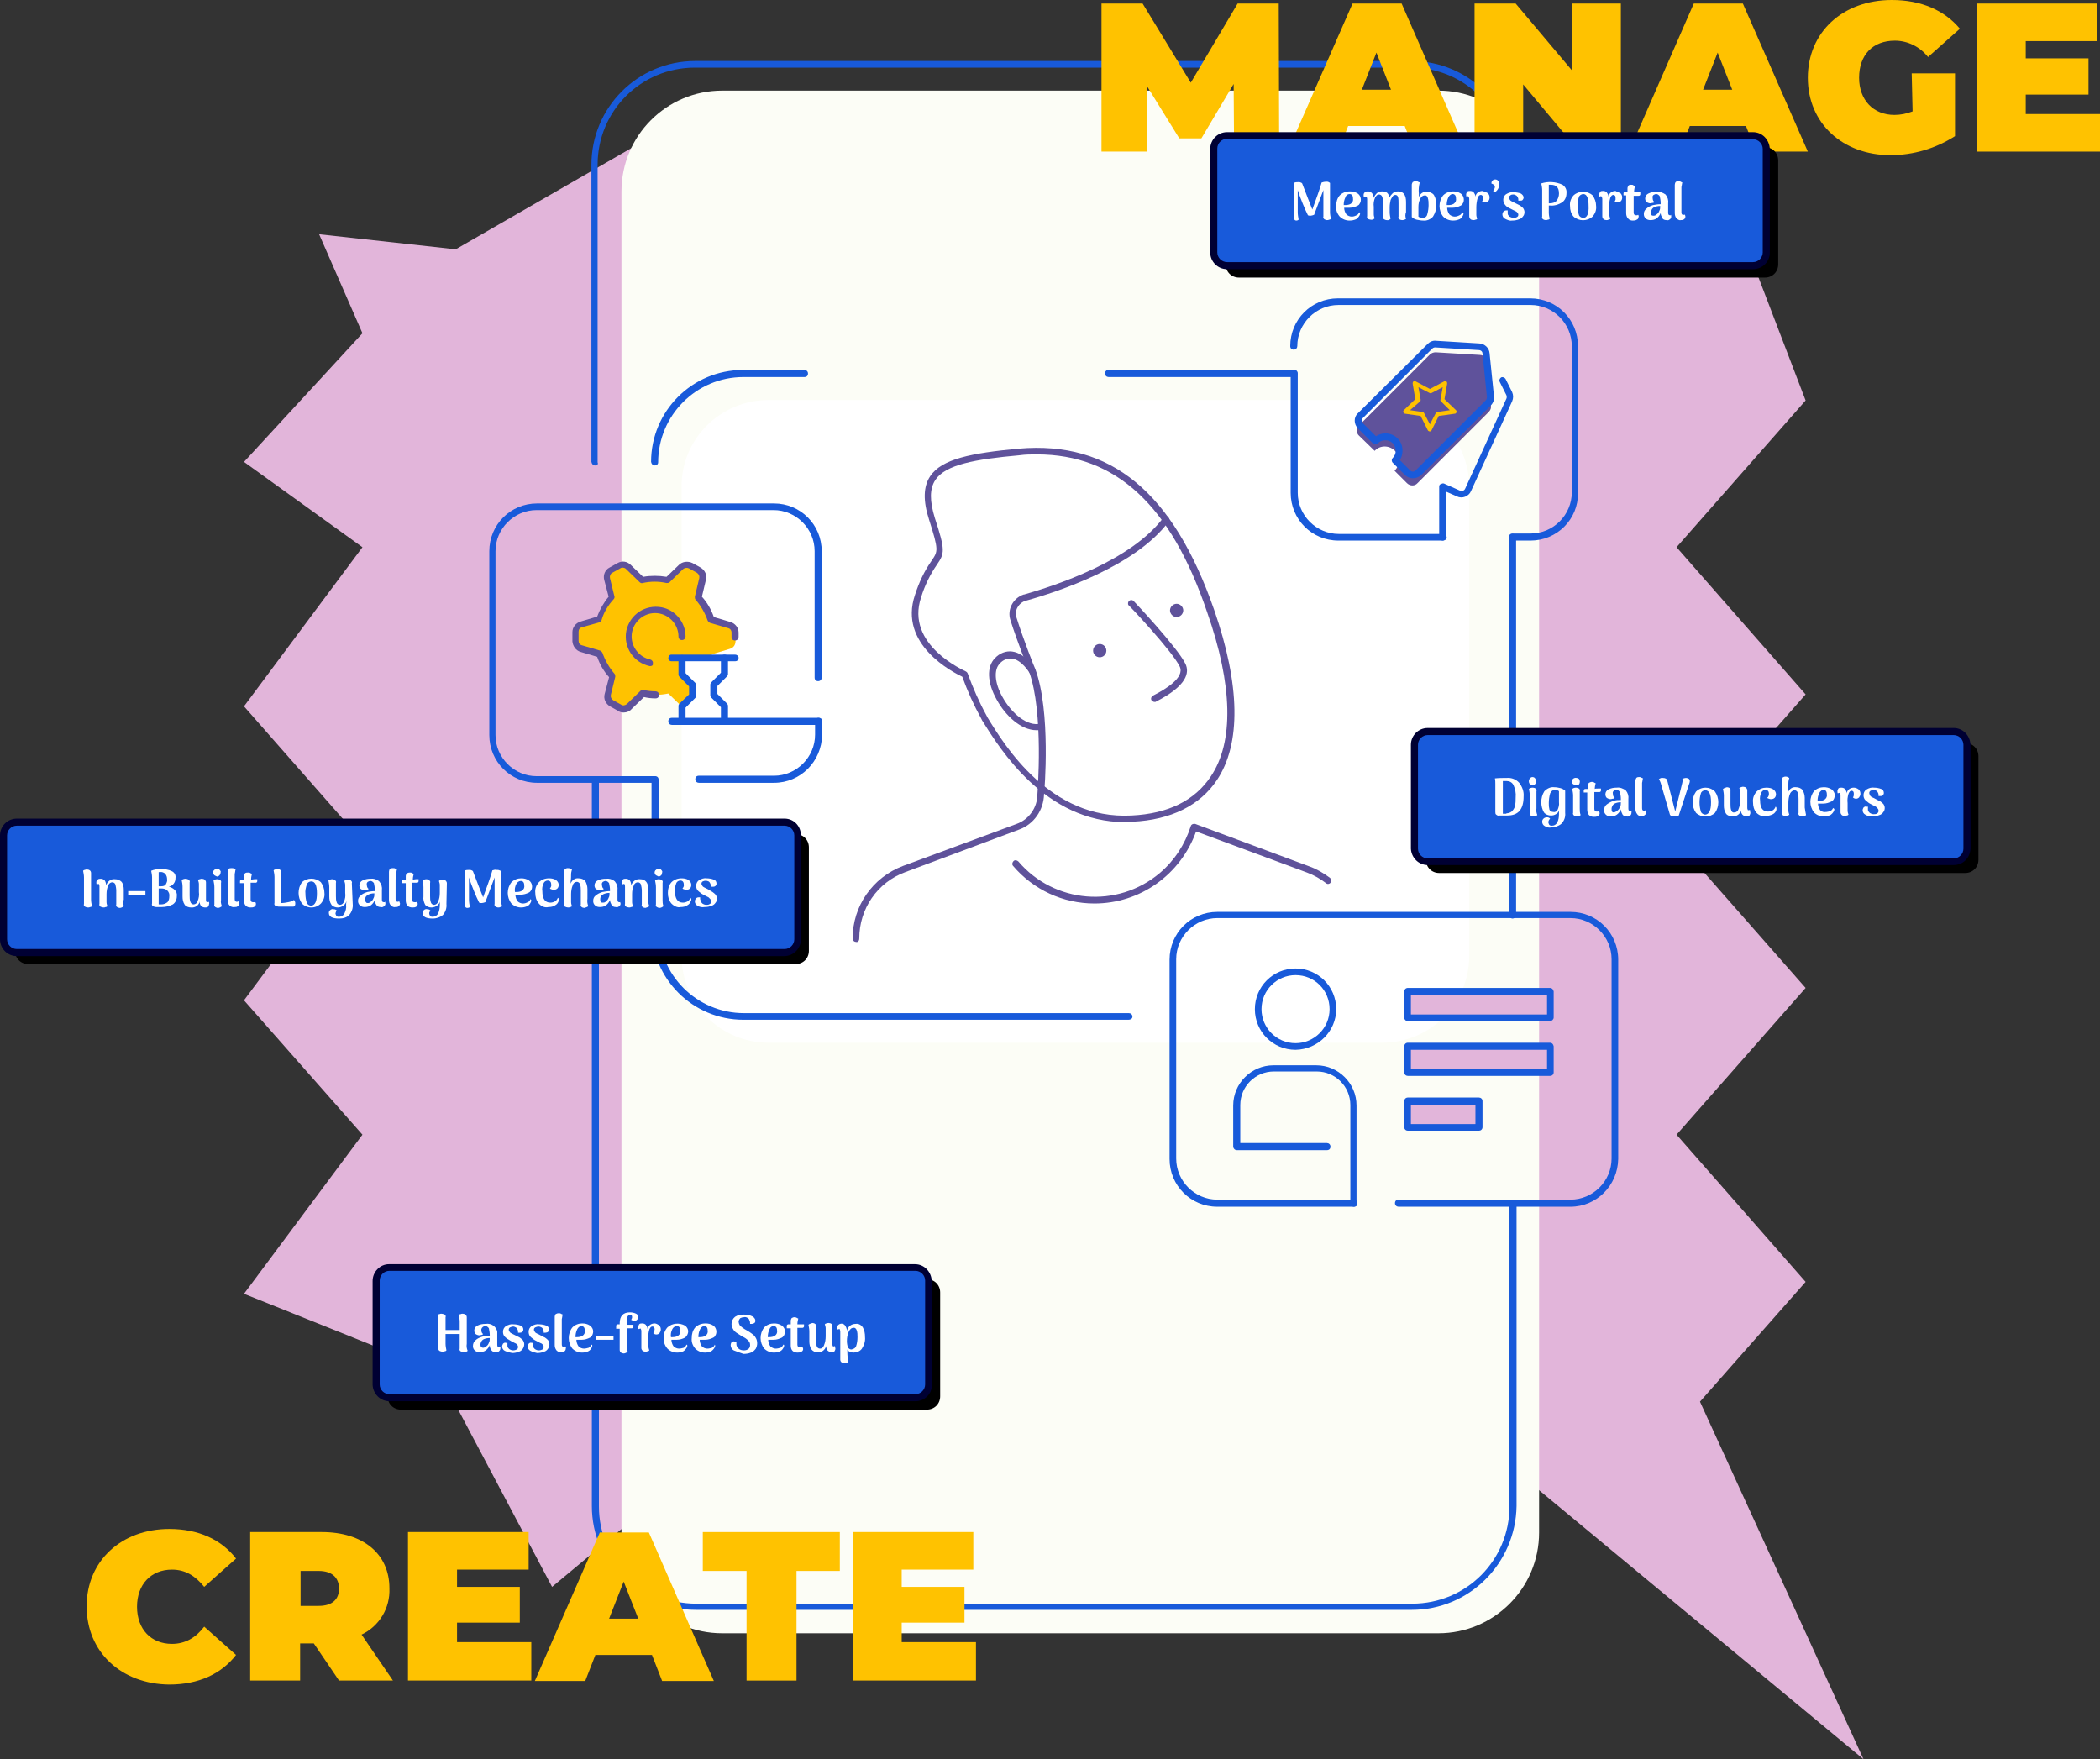
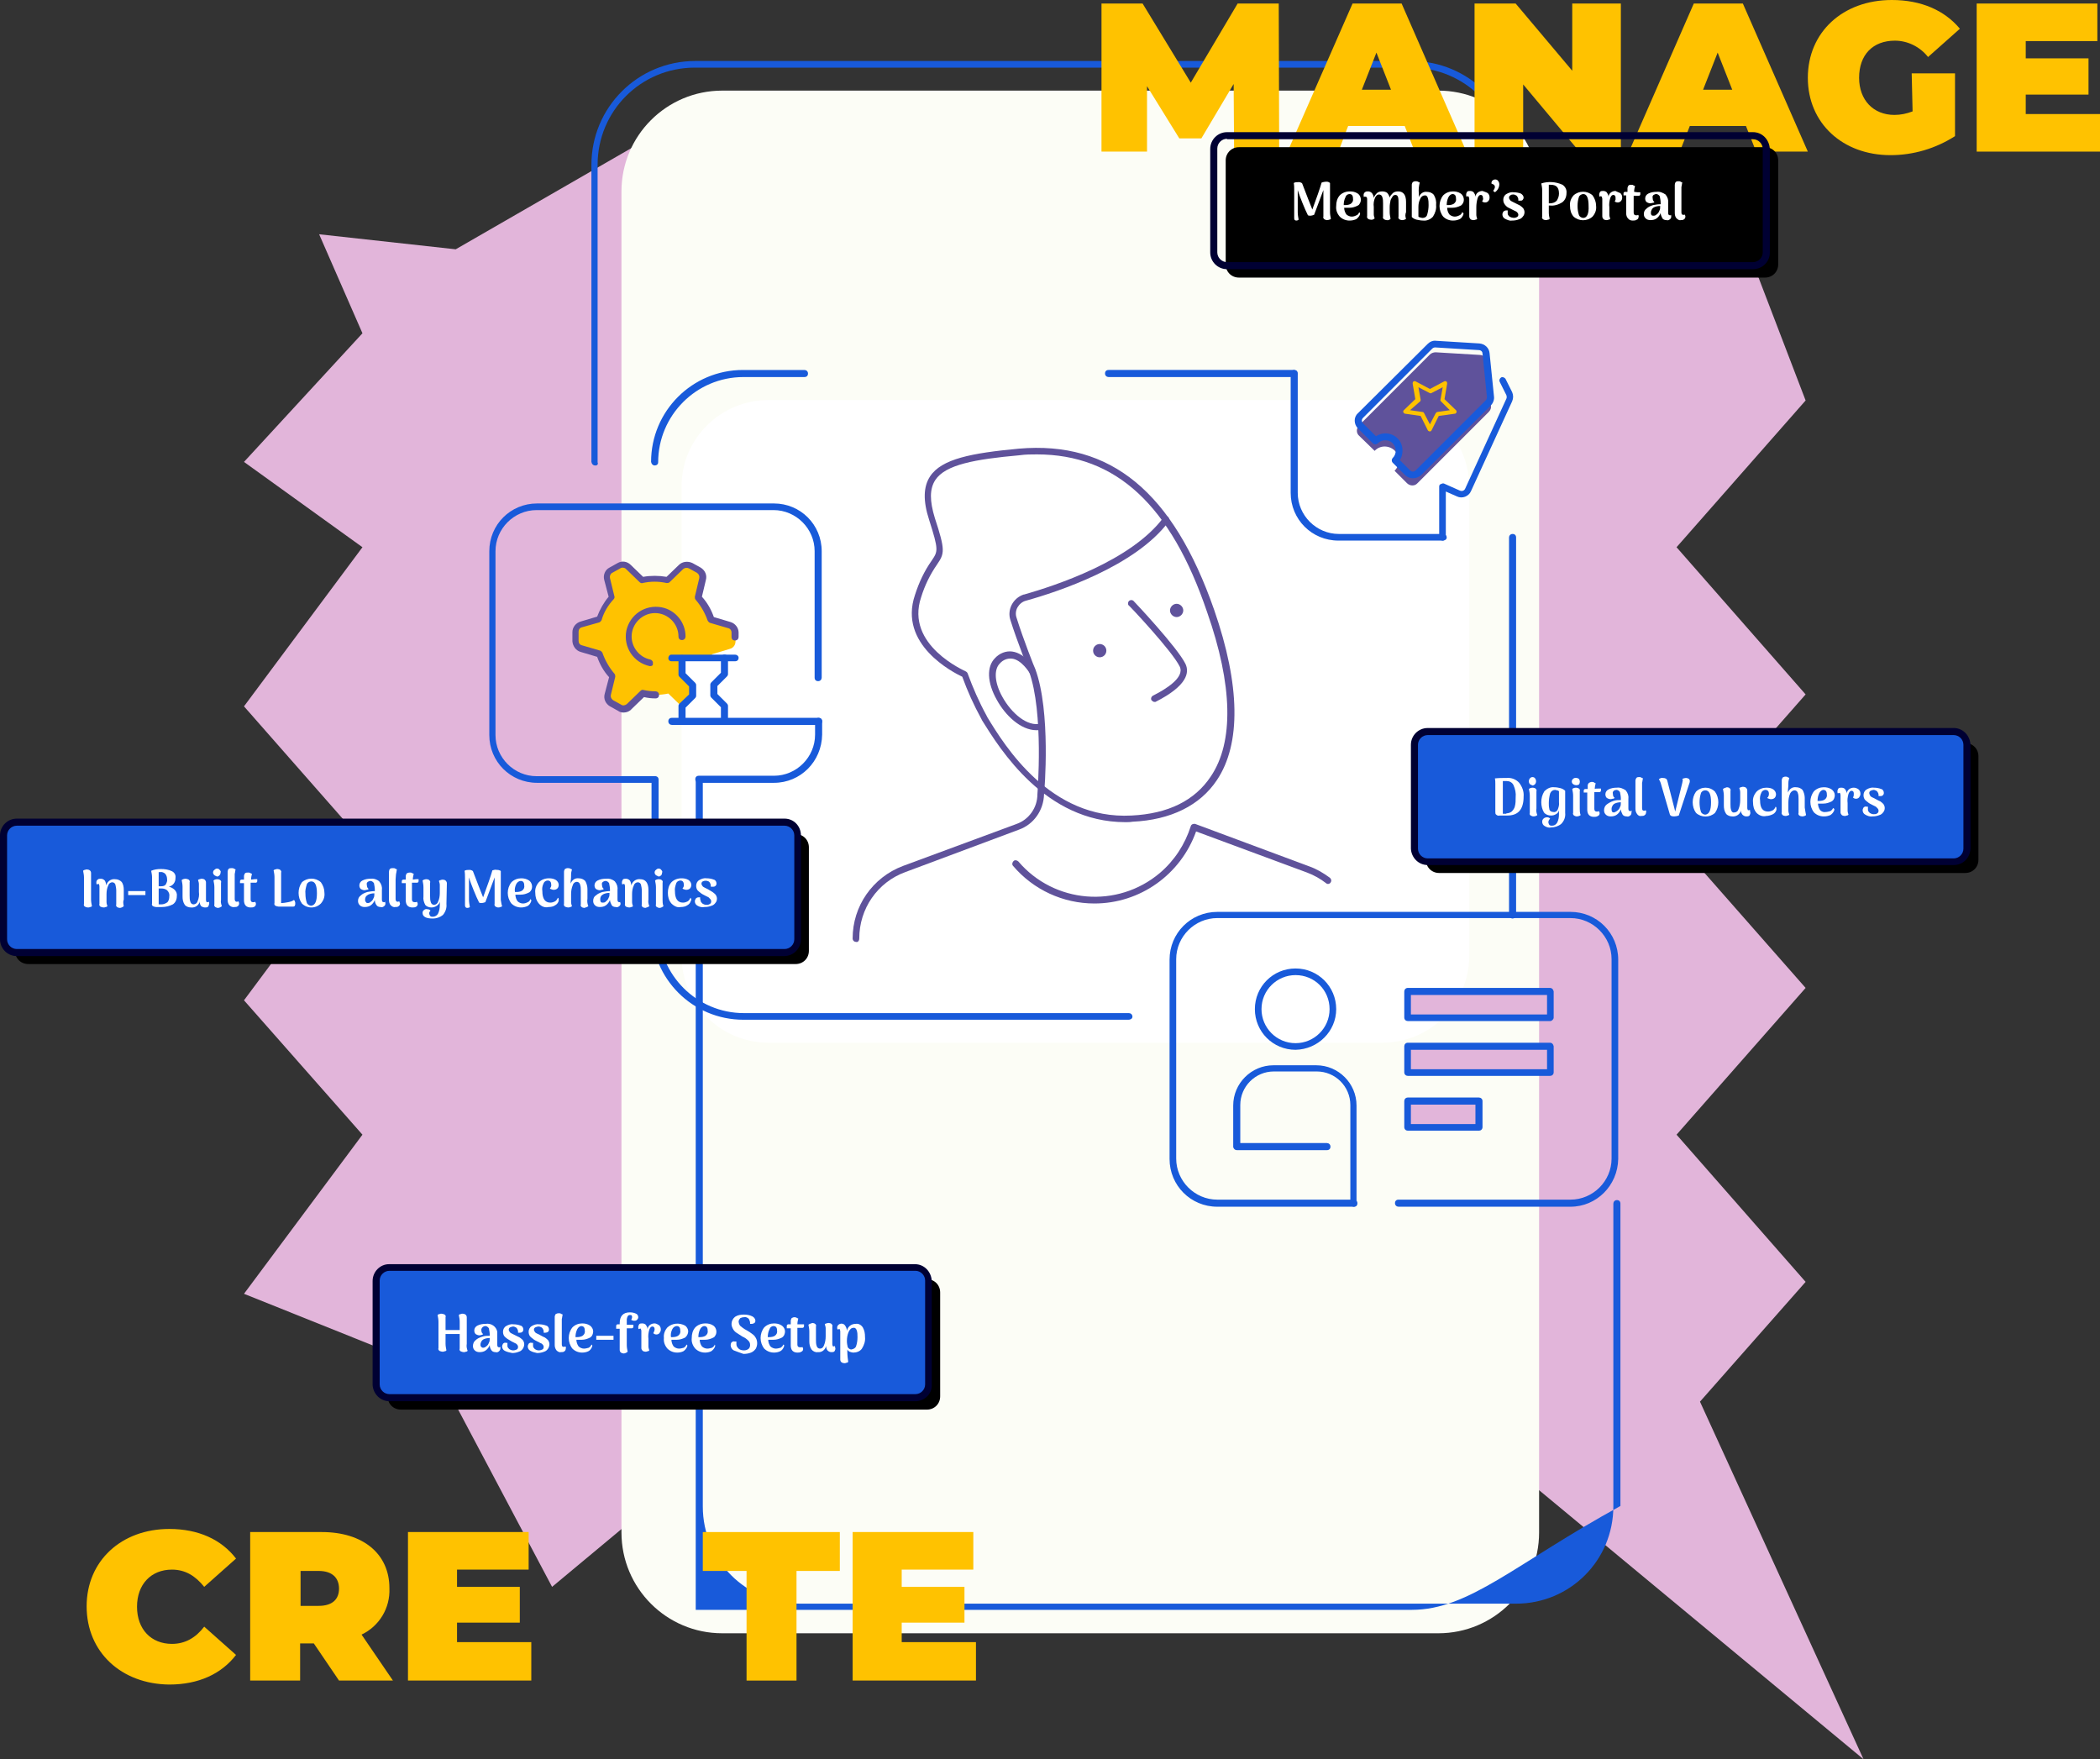
<svg xmlns="http://www.w3.org/2000/svg" version="1.1" id="Layer_1" x="0px" y="0px" viewBox="0 0 475.1 398" style="enable-background:new 0 0 475.1 398;" xml:space="preserve">
  <rect x="0" y="0" width="475.1" height="398" fill="#333333" stroke="none" />
  <style type="text/css">
	.st0{fill:#E2B5DA;}
	.st1{fill:#FCFDF6;}
	.st2{fill:#FFFFFF;}
	.st3{fill:#FFC200;}
	.st4{fill:#5F529B;}
	.st5{fill:#185ADA;}
	.st6{fill:#000033;}
</style>
  <g id="bdb900e8-9cae-4b50-9205-24a44a3e1d6a">
    <g id="bdcdd964-28da-4c1a-b553-d7b3ac9e0201">
      <polygon class="st0" points="384.6,317.1 408.5,290 379.3,256.7 408.5,223.5 379.3,190.3 408.5,157.1 379.3,123.8 408.5,90.6     392.3,48.3 339.6,56.4 302.1,34.8 253.7,56.4 215.2,31.8 167.9,56.4 145.8,31.8 103.1,56.4 72.2,53 82,75.4 55.2,104.5 82,123.8     55.2,159.8 82,190.3 55.2,226.3 82,256.7 55.2,292.7 99.1,310.3 99.1,310.3 124.9,359 167.9,323.2 210.8,359 253.7,323.2     296.6,359 330.8,322.7 421.6,398   " />
      <path class="st1" d="M163.4,20.5h162c12.6,0,22.8,10.2,22.8,22.8v303.4c0,12.6-10.2,22.8-22.8,22.8h-162    c-12.6,0-22.8-10.2-22.8-22.8V43.3C140.6,30.7,150.8,20.5,163.4,20.5z" />
      <path class="st2" d="M173.9,90.5h138.8c10.9,0,19.7,8.8,19.7,19.7v106c0,10.9-8.8,19.7-19.7,19.7H173.9    c-10.9,0-19.7-8.8-19.7-19.7v-106C154.1,99.3,163,90.5,173.9,90.5z" />
      <rect x="318.5" y="224.3" class="st0" width="32.2" height="5.9" />
      <rect x="318.5" y="236.7" class="st0" width="32.2" height="5.9" />
      <rect x="318.5" y="249.1" class="st0" width="16.1" height="5.9" />
      <path class="st3" d="M154.3,159.9l-3.1-3c-1.9,0.4-3.9,0.4-5.8,0l-3.1,3c-0.6,0.6-1.5,0.7-2.2,0.3l-1.8-1c-0.7-0.4-1-1.2-0.9-2    l1-4.2c-1.3-1.4-2.3-3.1-2.9-5l-4.1-1.2c-0.8-0.2-1.3-0.9-1.3-1.7V143c0-0.8,0.5-1.5,1.3-1.7l4.1-1.2c0.6-1.9,1.6-3.6,2.9-5    l-1-4.1c-0.2-0.8,0.2-1.6,0.9-2l1.8-1c0.7-0.4,1.6-0.3,2.2,0.3l3.1,3c1.9-0.4,3.9-0.4,5.8,0l3.1-3c0.6-0.6,1.5-0.7,2.2-0.3l1.8,1    c0.7,0.4,1,1.2,0.9,2l-1,4.1c1.3,1.4,2.3,3.1,2.9,5l0,0l4,1.2c0.8,0.2,1.3,0.9,1.3,1.7v2.1c0,0.8-0.5,1.5-1.3,1.7l-4,1.2l0,0    c-0.1,0.3-0.2,0.6-0.3,0.8h-6.3v3.6l2.4,2.4v2.4L154.3,159.9z" />
      <path class="st4" d="M336.4,81.8c-0.1-0.8-0.8-1.5-1.6-1.5l-10-0.6c-0.5,0-1,0.2-1.3,0.5l-16,16c-0.7,0.7-0.7,1.8,0,2.4    c0,0,0,0,0,0l3.5,3.4c1.2-1.3,3.2-1.3,4.5-0.1s1.3,3.2,0.1,4.5c0,0-0.1,0.1-0.1,0.1l2.8,2.8c0.7,0.7,1.8,0.7,2.4,0l16.1-16.1    c0.4-0.4,0.6-0.9,0.5-1.4L336.4,81.8z" />
      <path class="st4" d="M193.7,213.1c-0.4,0-0.8-0.3-0.8-0.8c0-7.3,4.5-13.8,11.4-16.4l25.7-9.5c2.8-1,4.7-3.7,4.7-6.7    c0-0.2,1.5-18.5-1.9-27.8c0-0.1-2.7-6.8-4.2-11.6c-0.8-2.4,0.6-5,3-5.8c0,0,0.1,0,0.1,0c7-2,24.2-7.6,31.5-17.4    c0.2-0.3,0.7-0.4,1-0.2c0.3,0.2,0.4,0.7,0.2,1.1c-7.5,10.1-25.1,15.9-32.3,17.9c-0.8,0.2-1.5,0.8-1.9,1.5    c-0.4,0.7-0.5,1.6-0.2,2.4c1.5,4.8,4.1,11.4,4.2,11.5c3.6,9.6,2.1,27.7,2,28.4c-0.1,3.6-2.3,6.8-5.7,8l-25.7,9.6    c-6.3,2.3-10.4,8.3-10.4,15C194.4,212.8,194.1,213.2,193.7,213.1z" />
      <path class="st4" d="M254.6,186c-18.2,0-28.4-16.6-32.4-23l-0.2-0.4c-1.7-3.1-3.1-6.2-4.3-9.5c-2.1-1-14.5-7.3-10.7-18.5    c0.9-2.8,2.1-5.4,3.8-7.8c1.4-2.1,1.6-2.3-0.6-9.2c-1.4-4.3-1.3-7.5,0.2-9.8c2.6-4,9.4-5.3,20.1-6.3c20.8-1.8,34.9,9.8,44.2,36.5    c5.9,17,6.1,30.3,0.6,38.5c-3.8,5.7-10.4,9-19.1,9.4C255.7,186,255.1,186,254.6,186z M234.6,102.8c-1.3,0-2.6,0-4,0.2    c-10,0.9-16.7,2.1-19,5.6c-1.3,2-1.3,4.7-0.1,8.6c2.4,7.3,2.2,8,0.5,10.5c-1.6,2.3-2.8,4.8-3.6,7.4c-3.7,10.9,10,16.7,10.1,16.8    c0.2,0.1,0.3,0.2,0.4,0.4c1.2,3.3,2.6,6.5,4.3,9.6l0,0l0.2,0.4c3.9,6.4,14.2,23.2,32.6,22.2c8.3-0.4,14.3-3.4,17.9-8.8    c5.3-7.8,5-20.7-0.8-37.2C264.9,114.3,252.5,102.8,234.6,102.8L234.6,102.8z" />
      <path class="st4" d="M234.5,165.2c-3.6,0-7.1-3.4-9-6.9c-2.2-3.9-2.3-7.5-0.4-9.4c1-1.1,2.5-1.7,3.9-1.5c3,0.4,5,3.8,5.1,4    c0.2,0.3,0.1,0.8-0.2,1c-0.3,0.2-0.8,0.1-1-0.2c0,0,0,0,0,0c0,0-1.8-3-4-3.2c-1-0.1-2,0.3-2.7,1.1c-1.4,1.4-1.2,4.4,0.6,7.6    c2,3.6,5.6,6.8,8.7,6c0.4-0.1,0.8,0.2,0.9,0.6c0.1,0.4-0.1,0.7-0.5,0.8C235.5,165.2,235,165.2,234.5,165.2z" />
      <path class="st4" d="M261.2,158.8c-0.3,0-0.5-0.2-0.7-0.4c-0.2-0.4,0-0.8,0.3-1c0,0,0,0,0,0c2.8-1.4,7.3-4.1,6.1-6.6    c-1.7-3.5-11.4-13.8-11.6-13.9c-0.2-0.3-0.1-0.8,0.2-1c0.3-0.2,0.6-0.2,0.9,0c0.4,0.4,10,10.6,11.8,14.3c0.9,1.9,0.5,4.9-6.8,8.6    C261.5,158.8,261.4,158.8,261.2,158.8z" />
      <path class="st4" d="M247.6,204.4c-7.1,0-13.8-3.1-18.4-8.5c-0.3-0.3-0.2-0.8,0.1-1.1s0.8-0.2,1.1,0.1c8.1,9.5,22.4,10.7,32,2.6    c3.3-2.8,5.7-6.5,7-10.6c0.1-0.4,0.6-0.6,1-0.5c0,0,0,0,0,0l25.8,9.6c1.7,0.6,3.2,1.5,4.7,2.6c0.3,0.3,0.4,0.7,0.1,1.1    c-0.2,0.3-0.7,0.4-1,0.1c0,0,0,0,0,0c-1.3-1-2.7-1.8-4.3-2.4l-25.1-9.3C267.1,197.9,257.9,204.4,247.6,204.4z" />
      <path class="st5" d="M148.1,105.3c-0.4,0-0.7-0.3-0.8-0.8c0-11.5,9.3-20.8,20.8-20.8H182c0.4,0,0.8,0.3,0.8,0.8s-0.3,0.8-0.8,0.8    h-13.8c-10.7,0-19.3,8.7-19.3,19.3C148.9,105,148.6,105.3,148.1,105.3z" />
      <path class="st5" d="M255.3,230.7h-87.1c-11.5,0-20.8-9.3-20.8-20.8v-33.5c0-0.4,0.3-0.8,0.8-0.8s0.8,0.3,0.8,0.8v33.5    c0,10.7,8.7,19.3,19.3,19.3h87.1c0.4,0,0.8,0.3,0.8,0.8S255.7,230.7,255.3,230.7z" />
      <path class="st5" d="M342.2,207.8c-0.4,0-0.7-0.3-0.8-0.7c0,0,0,0,0,0v-85.5c0-0.4,0.3-0.8,0.8-0.8s0.8,0.3,0.8,0.8v85.5    C342.9,207.5,342.6,207.8,342.2,207.8z" />
      <path class="st5" d="M292.7,85.3h-41.9c-0.4,0-0.8-0.3-0.8-0.8s0.3-0.8,0.8-0.8h41.9c0.4,0,0.8,0.3,0.8,0.8S293.1,85.3,292.7,85.3    z" />
      <path class="st5" d="M175.1,177.1h-17c-0.4,0-0.8-0.3-0.8-0.8s0.3-0.8,0.8-0.8h17c5.1,0,9.3-4.2,9.3-9.3v-3c0-0.4,0.3-0.8,0.8-0.8    s0.8,0.3,0.8,0.8v3C185.9,172.3,181.1,177.1,175.1,177.1z" />
      <path class="st5" d="M148.1,177.1h-26.6c-6,0-10.8-4.8-10.8-10.8v-41.6c0-6,4.8-10.8,10.8-10.8h53.6c6,0,10.8,4.8,10.8,10.8v28.6    c0,0.4-0.3,0.8-0.8,0.8s-0.8-0.3-0.8-0.8v-28.6c0-5.1-4.2-9.3-9.3-9.3h-53.6c-5.1,0-9.3,4.2-9.3,9.3v41.6c0,5.1,4.2,9.3,9.3,9.3    h26.6c0.4,0,0.8,0.3,0.8,0.8S148.6,177.1,148.1,177.1z" />
      <path class="st5" d="M326.4,122.3h-23.6c-6,0-10.8-4.8-10.8-10.8v-27c0-0.4,0.3-0.8,0.8-0.8s0.8,0.3,0.8,0.8v27    c0,5.1,4.2,9.3,9.3,9.3h23.6c0.4,0,0.8,0.3,0.8,0.8S326.8,122.3,326.4,122.3z" />
-       <path class="st5" d="M346.3,122.3h-4.1c-0.4,0-0.8-0.3-0.8-0.8s0.3-0.8,0.8-0.8h4.1c5.1,0,9.3-4.2,9.3-9.3V78.3    c0-5.1-4.2-9.3-9.3-9.3h-43.5c-5.1,0-9.3,4.2-9.3,9.3c0,0.4-0.3,0.8-0.8,0.8s-0.8-0.3-0.8-0.8c0-6,4.8-10.8,10.8-10.8h43.5    c6,0,10.8,4.8,10.8,10.8v33.2C357.1,117.5,352.2,122.3,346.3,122.3z" />
      <path class="st5" d="M355.3,273h-38.9c-0.4,0-0.8-0.3-0.8-0.8s0.3-0.8,0.8-0.8h38.9c5.1,0,9.3-4.2,9.3-9.3v-45.1    c0-5.1-4.2-9.3-9.3-9.3h-79.9c-5.1,0-9.3,4.2-9.3,9.3v45.1c0,5.1,4.2,9.3,9.3,9.3h30.9c0.4,0,0.8,0.3,0.8,0.8s-0.3,0.8-0.8,0.8    h-30.9c-6,0-10.8-4.8-10.8-10.8v-45.1c0-6,4.8-10.8,10.8-10.8h79.9c6,0,10.8,4.8,10.8,10.8v45.1C366,268.2,361.2,273,355.3,273z" />
      <circle class="st4" cx="248.8" cy="147.2" r="1.5" />
      <path class="st4" d="M267.7,138.1c0,0.8-0.7,1.5-1.5,1.5c-0.8,0-1.5-0.7-1.5-1.5c0-0.8,0.7-1.5,1.5-1.5c0,0,0,0,0,0    C267,136.6,267.7,137.3,267.7,138.1z" />
      <path class="st3" d="M323.5,97.6L323.5,97.6c-0.2,0-0.4-0.1-0.5-0.3l-1.6-3.2l-3.5-0.5c-0.2,0-0.3-0.2-0.4-0.3    c-0.1-0.2,0-0.4,0.1-0.5l2.6-2.5l-0.6-3.5c0-0.2,0-0.4,0.2-0.5c0.2-0.1,0.4-0.1,0.5,0l3.2,1.7l3.2-1.7c0.2-0.1,0.4-0.1,0.5,0    c0.2,0.1,0.2,0.3,0.2,0.5l-0.6,3.5l2.6,2.5c0.1,0.1,0.2,0.3,0.1,0.5c-0.1,0.2-0.2,0.3-0.4,0.3l-3.6,0.5l-1.6,3.2    C323.8,97.5,323.7,97.6,323.5,97.6z M319,92.8l2.8,0.4c0.2,0,0.3,0.1,0.4,0.3l1.3,2.5l1.3-2.5c0.1-0.1,0.2-0.3,0.4-0.3l2.8-0.4    l-2-2c-0.1-0.1-0.2-0.3-0.1-0.4l0.5-2.8l-2.5,1.3c-0.1,0.1-0.3,0.1-0.5,0l-2.5-1.3l0.5,2.8c0,0.2,0,0.3-0.1,0.4L319,92.8z" />
      <path class="st5" d="M319.6,108.2c-0.6,0-1.3-0.3-1.7-0.7l-2.8-2.8c-0.3-0.3-0.3-0.8,0-1.1c0.9-0.9,0.9-2.4-0.1-3.4    c-0.4-0.4-1-0.6-1.6-0.6c-0.6,0-1.2,0.2-1.7,0.7c-0.3,0.3-0.8,0.3-1.1,0l-3.4-3.4c-0.9-0.9-1-2.5,0-3.4c0,0,0,0,0,0L323,77.8    c0.5-0.5,1.2-0.8,1.9-0.7l9.8,0.6c1.2,0.1,2.2,1,2.3,2.2l1,9.8c0.1,0.7-0.2,1.5-0.7,2l-15.8,15.8    C320.9,108,320.3,108.2,319.6,108.2z M316.7,104.1l2.3,2.3c0.4,0.4,0.9,0.4,1.3,0l15.8-15.8c0.2-0.2,0.3-0.5,0.3-0.8l-1-9.8l0,0    c0-0.5-0.4-0.8-0.9-0.8l-9.8-0.6c-0.3,0-0.5,0.1-0.7,0.3l-15.6,15.6c-0.4,0.4-0.4,0.9,0,1.3l2.9,2.9c1.8-1.2,4.2-0.7,5.4,1.1    c0.4,0.6,0.6,1.4,0.6,2.1C317.3,102.7,317.1,103.5,316.7,104.1z" />
      <path class="st5" d="M326.4,122.3c-0.4,0-0.8-0.3-0.8-0.8v-11.4c0-0.3,0.1-0.5,0.4-0.6c0.2-0.1,0.5-0.2,0.7-0.1l3.6,1.6    c0.5,0.2,1,0,1.2-0.5l9.3-20.3c0.1-0.2,0.1-0.5,0-0.8l-1.5-3c-0.2-0.4,0-0.8,0.3-1s0.8,0,1,0.3l1.5,3c0.3,0.7,0.3,1.4,0,2.1    l-9.3,20.3c-0.5,1.2-2,1.8-3.2,1.2c0,0,0,0,0,0l-2.5-1.1v10.2C327.1,121.9,326.8,122.3,326.4,122.3    C326.4,122.3,326.4,122.3,326.4,122.3z" />
      <path class="st5" d="M293.1,237.5c-5.1,0-9.2-4.1-9.2-9.2c0-5.1,4.1-9.2,9.2-9.2c5.1,0,9.2,4.1,9.2,9.2c0,0,0,0,0,0    C302.3,233.3,298.2,237.4,293.1,237.5z M293.1,220.6c-4.2,0-7.7,3.4-7.7,7.7c0,4.2,3.4,7.7,7.7,7.7c4.2,0,7.7-3.4,7.7-7.7    c0,0,0,0,0,0C300.8,224,297.4,220.6,293.1,220.6z" />
      <path class="st5" d="M306.3,273c-0.4,0-0.7-0.3-0.8-0.8v-22.2c0-4.2-3.4-7.6-7.6-7.6h-9.7c-4.2,0-7.6,3.4-7.6,7.6v8.6h19.6    c0.4,0,0.8,0.3,0.8,0.8s-0.3,0.8-0.8,0.8h-20.4c-0.4,0-0.7-0.3-0.8-0.7c0,0,0,0,0,0v-9.4c0-5,4.1-9.1,9.1-9.1h9.7    c5,0,9.1,4.1,9.1,9.1v22.2C307.1,272.7,306.7,273,306.3,273z" />
      <path class="st5" d="M350.7,231h-32.2c-0.4,0-0.8-0.3-0.8-0.8l0,0v-5.9c0-0.4,0.3-0.8,0.8-0.8l0,0h32.2c0.4,0,0.7,0.3,0.8,0.8v5.9    C351.5,230.6,351.1,231,350.7,231C350.7,231,350.7,231,350.7,231z M319.2,229.5H350v-4.4h-30.8V229.5z" />
      <path class="st5" d="M350.7,243.4h-32.2c-0.4,0-0.8-0.3-0.8-0.8v-5.9c0-0.4,0.3-0.8,0.8-0.8l0,0h32.2c0.4,0,0.7,0.3,0.8,0.8v5.9    C351.5,243.1,351.1,243.4,350.7,243.4z M319.2,241.9H350v-4.4h-30.8V241.9z" />
      <path class="st5" d="M334.6,255.8h-16.1c-0.4,0-0.8-0.3-0.8-0.8v-5.9c0-0.4,0.3-0.8,0.8-0.8l0,0h16.1c0.4,0,0.8,0.3,0.8,0.8l0,0    v5.9C335.4,255.5,335,255.8,334.6,255.8z M319.2,254.3h14.6v-4.4h-14.6V254.3z" />
      <path class="st4" d="M141.1,161.2c-0.5,0-0.9-0.1-1.3-0.4l-1.8-1c-1-0.6-1.5-1.7-1.2-2.8l1-3.8c-1.2-1.3-2.1-2.9-2.7-4.6l-3.7-1.1    c-1.1-0.3-1.8-1.3-1.9-2.4V143c0-1.1,0.8-2.1,1.9-2.4l3.7-1.1c0.6-1.6,1.5-3.2,2.6-4.5l-1-3.8c-0.3-1.1,0.2-2.3,1.2-2.8l1.8-1    c1-0.6,2.2-0.4,3,0.4l2.8,2.7c1.7-0.3,3.5-0.3,5.3,0l2.8-2.7c0.8-0.8,2.1-0.9,3.1-0.4l1.8,1c1,0.6,1.5,1.7,1.2,2.8l-0.9,3.8    c1.2,1.3,2.1,2.9,2.7,4.6l3.7,1.1c1.1,0.3,1.9,1.3,1.9,2.4v1c0,0.4-0.3,0.8-0.8,0.8s-0.8-0.3-0.8-0.8v-1c0-0.5-0.3-0.9-0.8-1    l-4.1-1.2c-0.2-0.1-0.4-0.3-0.5-0.5c-0.6-1.7-1.5-3.3-2.7-4.7c-0.2-0.2-0.2-0.4-0.2-0.7l1-4.2c0.1-0.5-0.1-0.9-0.5-1.2l-1.8-1    c-0.4-0.2-0.9-0.2-1.3,0.1l-3.1,3c-0.2,0.2-0.4,0.2-0.7,0.2c-1.8-0.4-3.6-0.4-5.4,0c-0.2,0.1-0.5,0-0.7-0.2l-3.1-3    c-0.3-0.3-0.9-0.4-1.3-0.1l-1.8,1c-0.4,0.2-0.6,0.7-0.5,1.2l1,4.1c0.1,0.2,0,0.5-0.2,0.7c-1.2,1.3-2.2,2.9-2.7,4.7    c-0.1,0.2-0.3,0.4-0.5,0.5l-3.9,1.1c-0.5,0.1-0.8,0.5-0.8,1v2.1c0,0.5,0.3,0.9,0.8,1l4.1,1.2c0.2,0.1,0.4,0.3,0.5,0.5    c0.6,1.7,1.5,3.3,2.7,4.7c0.2,0.2,0.2,0.5,0.2,0.7l-1,4.1c-0.1,0.5,0.1,0.9,0.5,1.2l1.8,1c0.4,0.3,0.9,0.2,1.3-0.1l3.1-3    c0.2-0.2,0.4-0.3,0.7-0.2c0.9,0.2,1.8,0.3,2.7,0.3c0.4,0,0.8,0.3,0.8,0.8s-0.3,0.8-0.8,0.8c-0.9,0-1.8-0.1-2.6-0.3l-2.8,2.7    C142.5,160.9,141.8,161.2,141.1,161.2z" />
      <path class="st4" d="M147.1,150.7H147c-3.7-0.8-6-4.3-5.3-8c0.8-3.7,4.3-6,8-5.3c3.1,0.6,5.4,3.4,5.4,6.6c0,0.4-0.3,0.8-0.8,0.8    s-0.8-0.3-0.8-0.8c0-2.9-2.4-5.3-5.3-5.3s-5.3,2.4-5.3,5.3c0,2.5,1.8,4.7,4.2,5.2c0.4,0.1,0.7,0.5,0.6,0.9    C147.8,150.5,147.5,150.7,147.1,150.7z" />
      <path class="st5" d="M185.2,164h-33.2c-0.4,0-0.8-0.3-0.8-0.8s0.3-0.8,0.8-0.8h33.2c0.4,0,0.8,0.3,0.8,0.8S185.6,164,185.2,164    L185.2,164z" />
      <path class="st5" d="M166.3,149.6h-14.4c-0.4,0-0.7-0.3-0.7-0.7c0,0,0,0,0,0c0-0.4,0.3-0.8,0.7-0.8c0,0,0,0,0,0h14.4    c0.4,0,0.8,0.3,0.8,0.7c0,0,0,0,0,0C167.1,149.3,166.8,149.6,166.3,149.6C166.3,149.6,166.3,149.6,166.3,149.6z" />
      <path class="st5" d="M163.9,164c-0.4,0-0.8-0.3-0.8-0.8V160l-2.2-2.2c-0.1-0.1-0.2-0.3-0.2-0.5v-2.4c0-0.2,0.1-0.4,0.2-0.5    l2.2-2.2v-3.3c0-0.4,0.3-0.8,0.8-0.8s0.8,0.3,0.8,0.8v3.6c0,0.2-0.1,0.4-0.2,0.5l-2.2,2.2v1.8l2.2,2.2c0.1,0.1,0.2,0.3,0.2,0.5    v3.6C164.7,163.7,164.3,164,163.9,164z" />
      <path class="st5" d="M154.3,164c-0.4,0-0.7-0.3-0.8-0.7c0,0,0,0,0,0v-3.6c0-0.2,0.1-0.4,0.2-0.5l2.2-2.1v-1.8l-2.2-2.2    c-0.1-0.1-0.2-0.3-0.2-0.5v-3.6c0-0.4,0.3-0.8,0.8-0.8s0.8,0.3,0.8,0.8v3.3l2.2,2.2c0.1,0.1,0.2,0.3,0.2,0.5v2.4    c0,0.2-0.1,0.4-0.2,0.5l-2.2,2.2v3.3C155.1,163.7,154.7,164,154.3,164z" />
-       <path class="st5" d="M319.4,364.2h-162c-13,0-23.5-10.5-23.5-23.5V176.4c0-0.4,0.3-0.8,0.8-0.8s0.8,0.3,0.8,0.8v164.4    c0,12.2,9.8,22,22,22h162c12.2,0,22-9.8,22-22v-68.5c0-0.4,0.3-0.8,0.8-0.8s0.8,0.3,0.8,0.8v68.4    C342.9,353.7,332.4,364.2,319.4,364.2z" />
+       <path class="st5" d="M319.4,364.2h-162V176.4c0-0.4,0.3-0.8,0.8-0.8s0.8,0.3,0.8,0.8v164.4    c0,12.2,9.8,22,22,22h162c12.2,0,22-9.8,22-22v-68.5c0-0.4,0.3-0.8,0.8-0.8s0.8,0.3,0.8,0.8v68.4    C342.9,353.7,332.4,364.2,319.4,364.2z" />
      <path class="st5" d="M134.6,105.3c-0.4,0-0.7-0.3-0.8-0.8V37.3c0-13,10.5-23.5,23.5-23.5h162c13,0,23.5,10.5,23.5,23.5v20.9    c0,0.4-0.3,0.8-0.8,0.8s-0.8-0.3-0.8-0.8V37.3c0-12.2-9.8-22-22-22h-162c-12.2,0-22,9.8-22,22v67.3    C135.4,105,135.1,105.4,134.6,105.3C134.6,105.4,134.6,105.4,134.6,105.3z" />
      <path class="st3" d="M279.2,34.3L279.1,19l-7.3,12.3h-5l-7.3-11.8v14.8h-10.3V0.8h9.3l10.9,17.9l10.6-17.9h9.3l0.1,33.6H279.2z" />
      <path class="st3" d="M317.8,28.5h-12.8l-2.2,5.8h-11.5L306,0.8h11.1l14.7,33.6h-11.7L317.8,28.5z M314.7,20.3l-3.3-8.4l-3.3,8.4    H314.7z" />
      <path class="st3" d="M366.7,0.8v33.6h-9.3l-12.8-15.3v15.3h-11V0.8h9.3L355.7,16V0.8H366.7z" />
      <path class="st3" d="M395,28.5h-12.7l-2.3,5.9h-11.5l14.7-33.6h11.1L409,34.3h-11.7L395,28.5z M391.9,20.3l-3.3-8.4l-3.3,8.4    H391.9z" />
      <path class="st3" d="M432.5,16.6h9.8v14.2c-4.4,2.8-9.4,4.3-14.6,4.3c-10.8,0-18.7-7.2-18.7-17.5S416.9,0,428,0    c6.6,0,11.9,2.3,15.4,6.5l-7.2,6.4c-1.8-2.3-4.6-3.7-7.5-3.7c-5,0-8.1,3.2-8.1,8.4c0,5,3.2,8.4,8,8.4c1.4,0,2.8-0.3,4.1-0.8    L432.5,16.6z" />
      <path class="st3" d="M475.1,25.8v8.5h-27.9V0.8h27.3v8.5h-16.2v3.9h14.2v8.2h-14.2v4.4H475.1z" />
      <path class="st3" d="M19.6,363.4c0-10.3,7.9-17.5,18.7-17.5c6.6,0,11.8,2.4,15.1,6.7l-7.2,6.4c-2-2.5-4.3-3.9-7.3-3.9    c-4.7,0-7.9,3.3-7.9,8.4s3.2,8.4,7.9,8.4c3,0,5.4-1.4,7.3-3.9l7.2,6.4c-3.3,4.3-8.5,6.7-15.1,6.7C27.5,381,19.6,373.8,19.6,363.4z    " />
      <path class="st3" d="M71,371.8h-3.1v8.4H56.6v-33.6h16.2c9.3,0,15.3,4.9,15.3,12.7c0.2,4.5-2.3,8.6-6.3,10.5l7.1,10.4H76.7    L71,371.8z M72.1,355.4h-4.1v7.9h4.1c3.1,0,4.6-1.5,4.6-3.9S75.2,355.4,72.1,355.4z" />
      <path class="st3" d="M120.2,371.7v8.5H92.3v-33.6h27.3v8.5h-16.2v3.9h14.2v8.1h-14.2v4.4H120.2z" />
-       <path class="st3" d="M147.5,374.4h-12.8l-2.3,5.9H121l14.7-33.6h11.1l14.7,33.6h-11.7L147.5,374.4z M144.4,366.2l-3.3-8.4    l-3.3,8.4H144.4z" />
      <path class="st3" d="M168.9,355.4H159v-8.8h31v8.8h-9.8v24.8h-11.3V355.4z" />
      <path class="st3" d="M220.8,371.7v8.5h-27.9v-33.6h27.3v8.5H204v3.9h14.2v8.1H204v4.4H220.8z" />
      <path d="M280.3,33.3h119c1.7,0,3,1.3,3,3v23.5c0,1.7-1.3,3-3,3h-119c-1.7,0-3-1.3-3-3V36.3C277.3,34.6,278.6,33.3,280.3,33.3z" />
-       <path class="st5" d="M277.6,30.7h119c1.7,0,3,1.3,3,3v23.5c0,1.7-1.3,3-3,3h-119c-1.7,0-3-1.3-3-3V33.7    C274.6,32,276,30.7,277.6,30.7z" />
      <path class="st6" d="M396.6,60.9h-119c-2.1,0-3.8-1.7-3.8-3.8l0,0V33.7c0-2.1,1.7-3.8,3.8-3.8l0,0h119c2.1,0,3.7,1.7,3.8,3.8v23.5    C400.4,59.2,398.7,60.9,396.6,60.9z M277.6,31.4c-1.2,0-2.2,1-2.2,2.2v23.5c0,1.2,1,2.2,2.2,2.2h119c1.2,0,2.2-1,2.2-2.2V33.7    c0-1.2-1-2.2-2.2-2.2H277.6z" />
      <path class="st2" d="M301.1,49.5c-0.1,0.1-0.2,0.2-0.4,0.2c-0.2,0.1-0.3,0.1-0.5,0.1c-0.2,0-0.4-0.1-0.6-0.2    c-0.2-0.2-0.3-0.4-0.2-0.6v-6l-2.1,5.6c-0.3,0.1-0.6,0.2-0.8,0.2c-0.2,0-0.4,0-0.6-0.1c-0.4-0.8-0.8-1.7-1.2-2.7    c-0.4-1-0.8-2-1.1-3v5c0,0.6,0.1,1.1,0.2,1.7c-0.1,0.1-0.3,0.2-0.5,0.2c-0.4,0-0.5-0.2-0.5-0.6V43c0-0.5,0-1.1-0.1-1.6    c0.3-0.2,0.7-0.2,1.1-0.2c0.2,0,0.3,0,0.5,0.1c0.1,0,0.2,0.1,0.3,0.2c1,2.7,1.8,4.6,2.3,5.9c1-2.7,1.7-4.7,2.1-6.1    c0.3-0.1,0.7-0.2,1-0.2c0.2,0,0.4,0,0.6,0.1c0.2,0.1,0.3,0.2,0.3,0.2V48C300.9,48.5,301,49,301.1,49.5z" />
      <path class="st2" d="M307.7,48.3c0,0.1,0,0.2-0.1,0.4c-0.2,0.4-0.5,0.7-0.8,0.9c-0.5,0.2-0.9,0.3-1.5,0.3c-0.8,0-1.6-0.3-2.2-0.9    c-0.6-0.7-0.9-1.5-0.8-2.4c0-0.9,0.2-1.7,0.8-2.4c0.6-0.6,1.4-0.9,2.3-0.9c0.6,0,1.2,0.1,1.8,0.5c0.7,0.5,0.9,1.6,0.4,2.3    c-0.1,0.2-0.2,0.3-0.4,0.4c-0.6,0.3-1.2,0.5-1.9,0.5c-0.4,0-0.8,0-1.2,0c0,0.5,0.2,1.1,0.5,1.5c0.3,0.3,0.8,0.5,1.2,0.5    c0.4,0,0.7-0.1,1.1-0.3c0.3-0.1,0.5-0.4,0.6-0.7C307.6,48.1,307.7,48.2,307.7,48.3z M304.4,44.6c-0.3,0.6-0.4,1.2-0.4,1.8h0.4    c0.4,0,0.9-0.1,1.2-0.3c0.4-0.3,0.6-0.7,0.5-1.2c0-0.7-0.3-1-0.8-1C304.9,43.9,304.5,44.2,304.4,44.6L304.4,44.6z" />
      <path class="st2" d="M318.1,49.5c-0.2,0.2-0.6,0.3-0.9,0.3c-0.2,0-0.5-0.1-0.6-0.2c-0.2-0.1-0.3-0.4-0.2-0.6V46c0-0.5,0-1-0.1-1.4    c-0.1-0.3-0.3-0.5-0.6-0.5c-0.2,0-0.5,0.1-0.6,0.3c-0.2,0.3-0.4,0.6-0.5,0.9c-0.1,0.5-0.2,1-0.2,1.5V48c0,0.5,0.1,1,0.2,1.5    c-0.2,0.2-0.5,0.4-0.9,0.3c-0.2,0-0.4-0.1-0.6-0.2c-0.2-0.2-0.3-0.4-0.2-0.6v-3c0-0.5,0-1-0.2-1.5c-0.1-0.3-0.4-0.5-0.7-0.5    c-0.4,0-0.6,0.2-0.9,0.7c-0.3,0.7-0.4,1.4-0.3,2.1c0,0.9,0,1.4,0,1.7c0,0.3,0.1,0.6,0.2,0.9c-0.2,0.2-0.6,0.4-0.9,0.3    c-0.2,0-0.5-0.1-0.6-0.2c-0.2-0.2-0.3-0.4-0.2-0.6v-3.8c0-0.4-0.1-0.6-0.4-0.6c-0.1,0-0.1,0-0.2,0c-0.1,0-0.1,0.1-0.1,0.1    c-0.1-0.1-0.1-0.3-0.1-0.5c0-0.2,0.1-0.5,0.3-0.6c0.2-0.2,0.4-0.2,0.7-0.2c0.3,0,0.6,0.1,0.9,0.4c0.2,0.3,0.4,0.7,0.4,1.1    c0.1-0.4,0.4-0.8,0.7-1.1c0.3-0.3,0.8-0.4,1.2-0.4c0.4,0,0.8,0.1,1.1,0.3c0.3,0.3,0.5,0.7,0.6,1.1c0.1-0.4,0.4-0.7,0.7-1    c0.3-0.3,0.8-0.4,1.2-0.4c1.2,0,1.8,0.8,1.8,2.4V48C317.9,48.5,317.9,49,318.1,49.5z" />
      <path class="st2" d="M320.5,49.7c-0.4-0.1-0.8-0.3-1.1-0.6v-7.3c0-0.2,0.1-0.4,0.2-0.6c0.2-0.1,0.4-0.2,0.6-0.2    c0.2,0,0.4,0,0.6,0.1c0.1,0.1,0.3,0.1,0.4,0.2c-0.2,0.8-0.3,1.6-0.2,2.5v0.8c0.3-0.8,1-1.3,1.8-1.2c0.6,0,1.2,0.2,1.6,0.7    c0.4,0.7,0.6,1.5,0.5,2.3c0.1,0.9-0.2,1.8-0.7,2.6c-0.5,0.6-1.4,1-2.2,0.9C321.5,49.9,321,49.8,320.5,49.7z M322.9,48.5    c0.2-0.7,0.3-1.4,0.3-2.1c0-0.6,0-1.1-0.2-1.7c-0.1-0.3-0.3-0.5-0.6-0.5c-0.5,0-0.9,0.3-1.1,0.8c-0.3,0.6-0.4,1.2-0.4,1.8V49    c0.1,0.1,0.3,0.2,0.4,0.2c0.2,0,0.3,0.1,0.5,0.1C322.4,49.3,322.8,49,322.9,48.5z" />
      <path class="st2" d="M331.1,48.3c0,0.1,0,0.2-0.1,0.4c-0.2,0.4-0.4,0.7-0.8,0.9c-0.5,0.2-0.9,0.3-1.5,0.3c-0.8,0-1.6-0.3-2.2-0.9    c-1.1-1.4-1.1-3.4,0-4.8c0.6-0.6,1.4-0.9,2.2-0.9c0.6,0,1.2,0.1,1.8,0.5c0.7,0.5,0.9,1.6,0.4,2.3c-0.1,0.1-0.2,0.3-0.4,0.4    c-0.6,0.3-1.2,0.5-1.9,0.5c-0.4,0-0.8,0-1.2,0c0,0.5,0.2,1.1,0.5,1.5c0.3,0.3,0.8,0.5,1.2,0.5c0.4,0,0.7-0.1,1.1-0.3    c0.3-0.1,0.5-0.4,0.6-0.7C331,48.1,331.1,48.2,331.1,48.3z M327.7,44.6c-0.3,0.6-0.4,1.2-0.4,1.8h0.4c0.4,0,0.9-0.1,1.2-0.3    c0.4-0.3,0.6-0.7,0.5-1.2c0-0.7-0.3-1-0.8-1C328.3,43.9,327.9,44.2,327.7,44.6z" />
      <path class="st2" d="M336.6,43.7c0.3,0.3,0.4,0.6,0.4,1c0,0.3-0.1,0.6-0.3,0.8c-0.2,0.2-0.4,0.3-0.7,0.3c-0.3,0-0.5-0.1-0.7-0.2    c0.1-0.1,0.1-0.3,0.2-0.4c0-0.1,0.1-0.3,0-0.4c0-0.2,0-0.3-0.1-0.5c-0.1-0.1-0.2-0.2-0.4-0.2c-0.3,0-0.5,0.2-0.7,0.7    c-0.2,0.7-0.3,1.4-0.3,2.1c0,0.8,0,1.4,0,1.7c0,0.3,0.1,0.6,0.2,0.9c-0.1,0.1-0.2,0.2-0.4,0.2c-0.2,0.1-0.3,0.1-0.5,0.1    c-0.2,0-0.5-0.1-0.6-0.2c-0.2-0.2-0.3-0.4-0.3-0.7v-3.8c0-0.2,0-0.3-0.1-0.5c0-0.1-0.1-0.2-0.2-0.2c-0.1,0-0.2,0-0.3,0.1    c-0.1-0.1-0.1-0.3-0.1-0.5c0-0.2,0.1-0.4,0.2-0.6c0.2-0.2,0.4-0.2,0.7-0.2c0.3,0,0.6,0.1,0.8,0.3c0.2,0.3,0.4,0.6,0.4,1    c0.1-0.8,0.8-1.3,1.6-1.3C335.9,43.4,336.3,43.5,336.6,43.7z" />
      <path class="st2" d="M337.8,43.2c0.2-0.3,0.4-0.6,0.4-0.9c0-0.2-0.1-0.4-0.2-0.5c-0.2-0.1-0.4-0.2-0.6-0.3c0-0.2,0.1-0.5,0.2-0.6    c0.2-0.2,0.4-0.3,0.7-0.3c0.2,0,0.5,0.1,0.6,0.3c0.2,0.2,0.3,0.5,0.3,0.8c0,0.7-0.4,1.4-1,1.8C338.1,43.4,338,43.3,337.8,43.2z" />
      <path class="st2" d="M340.5,49.5c-0.4-0.2-0.6-0.6-0.6-1c0-0.2,0.1-0.4,0.2-0.6c0.2-0.2,0.4-0.3,0.7-0.3h0.3c0,0.1,0,0.2,0,0.3    c0,0.1,0,0.2,0,0.4c0,0.3,0.2,0.5,0.4,0.7c0.5,0.3,1.2,0.4,1.7,0.1c0.2-0.1,0.3-0.3,0.3-0.5c0-0.2-0.1-0.4-0.2-0.5    c-0.1-0.1-0.3-0.3-0.4-0.3c-0.2-0.1-0.4-0.2-0.8-0.4s-0.8-0.4-1-0.5c-0.3-0.2-0.5-0.4-0.7-0.7c-0.2-0.3-0.3-0.6-0.3-1    c0-0.5,0.2-1,0.7-1.3c0.5-0.3,1.1-0.5,1.7-0.4c0.5,0,1.1,0.1,1.6,0.3c0.3,0.2,0.6,0.5,0.6,0.9c0,0.2-0.1,0.4-0.2,0.5    c-0.1,0.2-0.4,0.2-0.6,0.2h-0.2h-0.2c0-0.1,0-0.1,0-0.2c0-0.2,0-0.3-0.1-0.5c-0.1-0.2-0.2-0.4-0.4-0.5c-0.2-0.1-0.4-0.2-0.6-0.2    c-0.2,0-0.5,0-0.7,0.2c-0.2,0.1-0.3,0.3-0.3,0.5c0,0.2,0.1,0.4,0.2,0.5c0.1,0.2,0.3,0.3,0.5,0.4l0.8,0.4c0.4,0.2,0.8,0.4,1,0.5    c0.3,0.2,0.5,0.4,0.7,0.6c0.2,0.3,0.3,0.6,0.3,0.9c0,0.3-0.1,0.7-0.3,0.9c-0.2,0.3-0.5,0.6-0.9,0.7c-0.5,0.2-1,0.3-1.6,0.3    C341.6,50,341.1,49.8,340.5,49.5z" />
      <path class="st2" d="M353.5,41.8c0.6,0.4,1,1.1,0.9,1.9c0,0.8-0.3,1.6-1,2.1c-0.8,0.5-1.8,0.8-2.7,0.7h-0.3v1.6    c0,0.5,0.1,1,0.2,1.4c-0.1,0.1-0.2,0.2-0.4,0.2c-0.2,0.1-0.4,0.1-0.5,0.1c-0.2,0-0.5-0.1-0.6-0.2c-0.2-0.1-0.3-0.4-0.2-0.6v-6    c0-0.5-0.1-1-0.2-1.5C350.2,41,352,41.1,353.5,41.8L353.5,41.8z M352.2,45.4c0.3-0.5,0.5-1,0.5-1.6c0-1.4-0.6-2-1.9-2h-0.4V46h0.2    C351.3,46,351.8,45.8,352.2,45.4L352.2,45.4z" />
      <path class="st2" d="M356,49c-0.6-0.7-0.8-1.5-0.8-2.4c-0.1-0.9,0.2-1.7,0.8-2.4c1.2-1.1,3.1-1.1,4.3,0c0.5,0.7,0.8,1.5,0.8,2.4    c0.1,0.9-0.2,1.7-0.8,2.4C359.1,50.1,357.2,50.1,356,49z M359.4,46.6c0-1.8-0.4-2.7-1.2-2.7c-0.4,0-0.9,0.3-1,0.7    c-0.2,0.6-0.3,1.3-0.3,2c0,0.7,0.1,1.4,0.3,2c0.1,0.4,0.6,0.7,1,0.7C359,49.3,359.5,48.4,359.4,46.6L359.4,46.6z" />
      <path class="st2" d="M366.6,43.7c0.3,0.3,0.4,0.6,0.4,1c0,0.3-0.1,0.6-0.3,0.8c-0.2,0.2-0.4,0.3-0.7,0.3c-0.3,0-0.5-0.1-0.7-0.2    c0.1-0.1,0.1-0.3,0.2-0.4c0-0.1,0-0.3,0-0.4c0-0.2,0-0.3-0.1-0.5c-0.1-0.1-0.2-0.2-0.4-0.2c-0.3,0-0.5,0.2-0.7,0.7    c-0.2,0.7-0.3,1.4-0.2,2.1c0,0.8,0,1.4,0,1.7c0,0.3,0.1,0.6,0.2,0.9c-0.1,0.1-0.2,0.2-0.4,0.2c-0.2,0.1-0.3,0.1-0.5,0.1    c-0.2,0-0.5-0.1-0.6-0.2c-0.2-0.2-0.3-0.4-0.3-0.7v-3.8c0-0.2,0-0.3-0.1-0.5c0-0.1-0.1-0.2-0.2-0.2c-0.1,0-0.2,0-0.3,0.1    c-0.1-0.1-0.1-0.3-0.1-0.5c0-0.2,0.1-0.4,0.2-0.6c0.2-0.2,0.4-0.2,0.7-0.2c0.3,0,0.6,0.1,0.8,0.3c0.2,0.3,0.4,0.6,0.4,1    c0.1-0.8,0.8-1.3,1.6-1.3C365.8,43.4,366.2,43.5,366.6,43.7z" />
      <path class="st2" d="M370.5,43.5h0.6v0.4c0,0.1,0,0.2-0.1,0.3c-0.1,0.1-0.2,0.1-0.3,0.1h-1.1v3.8c0,0.4,0.2,0.6,0.5,0.6    c0.1,0,0.2,0,0.3,0c0.1,0,0.1-0.1,0.2-0.1c0.1,0.1,0.2,0.3,0.1,0.5c0,0.2-0.1,0.5-0.4,0.6c-0.3,0.2-0.6,0.2-0.9,0.2    c-0.4,0-0.8-0.1-1.1-0.5c-0.3-0.3-0.4-0.8-0.4-1.2v-4H368c-0.2,0-0.5,0-0.7,0v-0.4c0-0.1,0-0.2,0.1-0.3c0.1-0.1,0.2-0.1,0.3-0.1    h0.5v-0.8c0-0.2,0.1-0.4,0.2-0.6c0.2-0.2,0.4-0.2,0.6-0.2c0.2,0,0.4,0,0.5,0.1c0.1,0.1,0.3,0.1,0.4,0.2c-0.1,0.4-0.2,0.8-0.2,1.3    l0,0L370.5,43.5z" />
      <path class="st2" d="M378.1,49c0,0.2-0.1,0.5-0.3,0.6c-0.2,0.2-0.5,0.3-0.8,0.2c-0.3,0-0.7-0.1-0.9-0.4c-0.2-0.4-0.4-0.8-0.4-1.2    c-0.2,0.5-0.5,0.9-0.9,1.2c-0.4,0.3-0.9,0.4-1.4,0.4c-0.4,0-0.8-0.1-1.1-0.4c-0.3-0.3-0.4-0.6-0.4-1c0-0.5,0.2-0.9,0.6-1.2    c0.4-0.4,0.9-0.6,1.5-0.8c0.6-0.1,1.1-0.2,1.7-0.2v-0.3c0-0.5-0.1-1-0.2-1.5c-0.2-0.3-0.5-0.5-0.8-0.5c-0.2,0-0.4,0.1-0.6,0.2    c-0.2,0.2-0.3,0.4-0.2,0.7c0,0.4,0.1,0.7,0.4,0.9c-0.1,0.1-0.2,0.2-0.4,0.2c-0.2,0-0.3,0.1-0.5,0.1c-0.3,0-0.6-0.1-0.9-0.3    c-0.2-0.2-0.3-0.5-0.3-0.8c0-0.5,0.3-0.9,0.7-1.1c0.6-0.3,1.2-0.4,1.9-0.4c0.7-0.1,1.4,0.2,2,0.6c0.5,0.6,0.7,1.3,0.6,2v2.1    c0,0.4,0.1,0.6,0.4,0.6c0.1,0,0.1,0,0.2,0c0.1,0,0.1-0.1,0.2-0.1C378,48.7,378.1,48.9,378.1,49z M374.8,48.5    c0.3-0.2,0.5-0.5,0.6-0.8c0.2-0.3,0.2-0.7,0.2-1.1c-0.5,0-1,0.1-1.4,0.3c-0.2,0.1-0.4,0.3-0.5,0.5c-0.1,0.2-0.2,0.4-0.2,0.7    c0,0.2,0,0.4,0.1,0.5c0.1,0.2,0.3,0.2,0.5,0.2C374.4,48.8,374.6,48.7,374.8,48.5L374.8,48.5z" />
      <path class="st2" d="M379.3,49.4c-0.3-0.3-0.4-0.8-0.4-1.2v-6.4c0-0.2,0.1-0.5,0.2-0.6c0.2-0.2,0.4-0.2,0.6-0.2    c0.2,0,0.4,0,0.5,0.1c0.1,0.1,0.3,0.1,0.4,0.2c-0.1,0.3-0.1,0.7-0.2,1c0,0.3,0,0.8,0,1.3V48c0,0.4,0.1,0.6,0.4,0.6    c0.1,0,0.1,0,0.2,0c0.1,0,0.1-0.1,0.1-0.1c0.1,0.1,0.2,0.3,0.2,0.5c0,0.2-0.1,0.5-0.3,0.6c-0.2,0.2-0.5,0.2-0.8,0.2    C380,49.9,379.6,49.7,379.3,49.4z" />
      <path d="M325.6,168.1h119c1.7,0,3,1.3,3,3v23.4c0,1.7-1.3,3-3,3h-119c-1.7,0-3-1.3-3-3v-23.4C322.6,169.5,324,168.1,325.6,168.1z" />
      <path class="st5" d="M323,165.5h119c1.7,0,3,1.3,3,3V192c0,1.7-1.3,3-3,3H323c-1.7,0-3-1.3-3-3v-23.4    C320,166.9,321.4,165.5,323,165.5z" />
      <path class="st6" d="M442,195.7H323c-2.1,0-3.7-1.7-3.8-3.7v-23.5c0-2.1,1.7-3.8,3.8-3.8l0,0h119c2.1,0,3.7,1.7,3.8,3.8V192    C445.7,194.1,444.1,195.7,442,195.7z M323,166.3c-1.2,0-2.2,1-2.2,2.2V192c0,1.2,1,2.2,2.2,2.2c0,0,0,0,0,0h119    c1.2,0,2.2-1,2.2-2.2c0,0,0,0,0,0v-23.5c0-1.2-1-2.2-2.2-2.2H323z" />
      <path class="st2" d="M338.5,184.3c-0.2-0.1-0.2-0.4-0.2-0.6v-5.9v-0.4c0-0.4,0-0.9-0.1-1.3c0.9-0.1,1.8-0.1,2.7-0.1    c1-0.1,2.1,0.3,2.8,1.1c0.7,0.9,1.1,2,1,3.1c0,2.9-1.2,4.3-3.7,4.3h-1.7C339,184.6,338.7,184.5,338.5,184.3z M340.8,184    c0.4,0,0.8-0.1,1.2-0.4c0.3-0.3,0.6-0.7,0.7-1.1c0.2-0.7,0.2-1.4,0.2-2.1c0.1-1-0.1-1.9-0.5-2.8c-0.3-0.6-0.9-0.9-1.5-0.9h-0.9    v7.4H340.8z" />
      <path class="st2" d="M347.8,184.4c-0.2,0.2-0.6,0.3-0.9,0.3c-0.2,0-0.4-0.1-0.6-0.2c-0.2-0.1-0.3-0.4-0.2-0.6v-3.9    c0-0.5-0.1-1-0.2-1.5c0.2-0.2,0.5-0.3,0.9-0.3c0.2,0,0.5,0.1,0.6,0.2c0.2,0.2,0.3,0.4,0.2,0.6v3.9    C347.5,183.4,347.6,183.9,347.8,184.4z M346.1,177.4c-0.3-0.4-0.3-0.9,0-1.3c0.2-0.2,0.4-0.3,0.6-0.3c0.2,0,0.5,0.1,0.6,0.3    c0.3,0.4,0.3,0.9,0,1.3c-0.2,0.2-0.4,0.3-0.6,0.3C346.5,177.6,346.3,177.5,346.1,177.4L346.1,177.4z" />
      <path class="st2" d="M349.5,186.9c-0.4-0.2-0.6-0.6-0.6-1c0-0.3,0.1-0.5,0.3-0.7c0.2-0.2,0.5-0.3,0.8-0.3c0.3,0,0.5,0.1,0.7,0.3    c-0.2,0.2-0.4,0.5-0.4,0.8c0,0.2,0.1,0.4,0.2,0.6c0.2,0.2,0.4,0.2,0.6,0.2c0.5,0,0.9-0.2,1.2-0.7c0.3-0.6,0.4-1.2,0.4-1.9    c0-0.4,0-0.7,0-0.9c-0.1,0.4-0.3,0.7-0.7,0.9c-0.3,0.2-0.7,0.3-1.1,0.3c-0.6,0-1.2-0.2-1.6-0.7c-0.4-0.7-0.6-1.5-0.6-2.3    c0-0.9,0.2-1.7,0.7-2.5c0.6-0.6,1.4-1,2.2-0.9c0.5,0,1,0.1,1.4,0.2c0.4,0.1,0.8,0.3,1.1,0.6v5c0.1,0.9-0.2,1.8-0.9,2.5    c-0.6,0.5-1.5,0.8-2.3,0.8C350.5,187.3,350,187.2,349.5,186.9z M352.4,183.2c0.2-0.5,0.4-1.1,0.3-1.7V179    c-0.1-0.1-0.3-0.2-0.4-0.2c-0.2,0-0.3-0.1-0.5-0.1c-0.5,0-0.9,0.3-1.1,0.8c-0.2,0.7-0.3,1.5-0.3,2.2c0,0.4,0,0.8,0.1,1.2    c0,0.2,0.1,0.5,0.3,0.6c0.1,0.1,0.4,0.2,0.6,0.2C351.8,183.8,352.2,183.6,352.4,183.2L352.4,183.2z" />
      <path class="st2" d="M357.6,184.4c-0.2,0.2-0.6,0.3-0.9,0.3c-0.2,0-0.4-0.1-0.6-0.2c-0.2-0.2-0.3-0.4-0.2-0.6v-3.9    c0-0.5-0.1-1-0.2-1.5c0.2-0.2,0.5-0.3,0.9-0.3c0.2,0,0.5,0.1,0.6,0.2c0.2,0.1,0.3,0.4,0.2,0.6v3.9    C357.4,183.4,357.4,183.9,357.6,184.4z M355.9,177.4c-0.4-0.3-0.4-0.9,0-1.2c0,0,0,0,0,0c0.3-0.3,0.9-0.3,1.3,0c0,0,0,0,0,0    c0.3,0.4,0.3,0.9,0,1.3C356.8,177.7,356.3,177.7,355.9,177.4C355.9,177.4,355.9,177.4,355.9,177.4z" />
      <path class="st2" d="M361.6,178.4h0.6v0.4c0,0.1,0,0.2-0.1,0.3c-0.1,0.1-0.2,0.1-0.3,0.1h-1.1v3.8c0,0.4,0.2,0.6,0.5,0.6    c0.1,0,0.2,0,0.3,0c0.1,0,0.1-0.1,0.2-0.1c0.1,0.1,0.2,0.3,0.2,0.5c0,0.2-0.1,0.5-0.4,0.6c-0.3,0.2-0.6,0.2-0.9,0.2    c-0.4,0-0.8-0.1-1.1-0.4c-0.3-0.3-0.4-0.8-0.4-1.2v-3.9H359c-0.2,0-0.5,0-0.7,0v-0.4c0-0.1,0-0.2,0.1-0.3c0.1-0.1,0.2-0.1,0.3-0.1    h0.5v-0.8c0-0.2,0.1-0.4,0.3-0.6c0.2-0.1,0.4-0.2,0.6-0.2c0.2,0,0.4,0,0.5,0.1c0.1,0.1,0.2,0.1,0.4,0.2c-0.1,0.4-0.2,0.8-0.2,1.3    l0,0C360.9,178.4,361.2,178.4,361.6,178.4z" />
      <path class="st2" d="M369.1,183.9c0,0.2-0.1,0.5-0.3,0.6c-0.2,0.2-0.5,0.3-0.8,0.2c-0.3,0-0.7-0.1-0.9-0.4    c-0.2-0.4-0.4-0.8-0.4-1.2c-0.2,0.5-0.5,0.9-0.9,1.2c-0.4,0.3-0.9,0.4-1.4,0.4c-0.4,0-0.8-0.1-1.1-0.4c-0.3-0.3-0.4-0.6-0.4-1    c0-0.5,0.2-1,0.6-1.3c0.4-0.3,0.9-0.6,1.5-0.8c0.6-0.2,1.1-0.2,1.7-0.2v-0.3c0-0.5-0.1-1-0.2-1.5c-0.2-0.3-0.5-0.5-0.8-0.5    c-0.2,0-0.5,0.1-0.6,0.2c-0.2,0.2-0.3,0.4-0.2,0.7c0,0.4,0.1,0.7,0.4,0.9c-0.1,0.1-0.2,0.2-0.4,0.2c-0.2,0-0.3,0.1-0.5,0.1    c-0.3,0-0.6-0.1-0.9-0.3c-0.2-0.2-0.3-0.5-0.3-0.8c0-0.5,0.3-0.9,0.7-1.1c0.6-0.3,1.2-0.4,1.9-0.4c0.7-0.1,1.4,0.2,2,0.6    c0.5,0.6,0.7,1.3,0.6,2v2.1c0,0.4,0.1,0.6,0.4,0.6c0.1,0,0.1,0,0.2,0c0.1,0,0.1-0.1,0.2-0.1C369.1,183.6,369.1,183.7,369.1,183.9z     M365.9,183.4c0.3-0.2,0.5-0.5,0.6-0.8c0.2-0.3,0.2-0.7,0.2-1.1c-0.5,0-1,0.1-1.4,0.3c-0.2,0.1-0.4,0.3-0.5,0.5    c-0.1,0.2-0.2,0.4-0.2,0.7c0,0.2,0,0.4,0.1,0.6c0.1,0.2,0.3,0.2,0.5,0.2C365.4,183.7,365.7,183.6,365.9,183.4z" />
      <path class="st2" d="M370.4,184.2c-0.3-0.4-0.4-0.8-0.4-1.2v-6.4c0-0.2,0.1-0.4,0.2-0.6c0.2-0.2,0.4-0.2,0.6-0.2    c0.2,0,0.4,0,0.5,0.1c0.1,0.1,0.3,0.1,0.4,0.2c-0.1,0.3-0.1,0.7-0.2,1c0,0.3,0,0.8,0,1.3v4.4c0,0.4,0.1,0.6,0.4,0.6    c0.1,0,0.1,0,0.2,0c0.1,0,0.1-0.1,0.2-0.1c0.1,0.1,0.2,0.3,0.1,0.5c0,0.2-0.1,0.5-0.3,0.6c-0.2,0.2-0.5,0.2-0.8,0.2    C371,184.7,370.6,184.5,370.4,184.2z" />
      <path class="st2" d="M382.1,176.2c0.1,0.1,0.2,0.3,0.2,0.5c0,0.3-0.1,0.5-0.2,0.8l-2.3,7c-0.3,0.1-0.7,0.2-1,0.2    c-0.2,0-0.4,0-0.7-0.1c-0.1-0.1-0.3-0.2-0.3-0.3l-2.1-7.2c-0.1-0.3-0.2-0.5-0.4-0.8c0.2-0.2,0.6-0.4,0.9-0.3c0.6,0,0.9,0.2,1,0.6    l1.8,7l1.6-6.5c0-0.2,0.1-0.4,0.1-0.5c0-0.1,0-0.3-0.1-0.4c0.3-0.1,0.6-0.2,0.8-0.2C381.7,176,381.9,176.1,382.1,176.2z" />
      <path class="st2" d="M383.7,183.9c-1-1.4-1-3.4,0-4.8c1.2-1.2,3.1-1.2,4.3,0c1,1.4,1,3.4,0,4.8C386.8,185,384.9,185,383.7,183.9z     M387.1,181.5c0-1.8-0.4-2.7-1.3-2.7c-0.5,0-0.9,0.3-1,0.7c-0.4,1.3-0.4,2.8,0,4.1c0.1,0.4,0.6,0.7,1,0.7    C386.7,184.2,387.1,183.3,387.1,181.5z" />
      <path class="st2" d="M396,183.9c0,0.2-0.1,0.4-0.2,0.6c-0.2,0.2-0.5,0.2-0.7,0.2c-0.3,0-0.6-0.1-0.9-0.4c-0.2-0.3-0.4-0.6-0.3-1    c-0.2,0.9-1.1,1.5-2,1.4c-0.5,0-1.1-0.2-1.4-0.6c-0.4-0.6-0.5-1.2-0.5-1.9v-2.2c0-0.5-0.1-1-0.2-1.5c0.2-0.2,0.6-0.3,0.9-0.4    c0.2,0,0.5,0.1,0.6,0.2c0.2,0.2,0.3,0.4,0.2,0.6v3c0,0.5,0,1,0.2,1.5c0.1,0.3,0.4,0.5,0.7,0.4c0.4,0,0.8-0.3,0.9-0.7    c0.3-0.7,0.4-1.4,0.4-2.1c0-0.9,0-1.5,0-1.8c0-0.3-0.1-0.6-0.2-0.9c0.1-0.1,0.2-0.2,0.4-0.2c0.2-0.1,0.3-0.1,0.5-0.1    c0.2,0,0.5,0.1,0.6,0.2c0.2,0.2,0.3,0.4,0.3,0.6v3.9c0,0.2,0,0.3,0.1,0.5c0,0.1,0.1,0.1,0.2,0.1c0.1,0,0.2,0,0.3-0.1    C395.9,183.6,396,183.7,396,183.9z" />
      <path class="st2" d="M397.4,183.9c-0.6-0.7-0.8-1.5-0.8-2.4c-0.1-0.9,0.2-1.7,0.8-2.4c0.6-0.6,1.4-0.9,2.2-0.9    c0.6,0,1.2,0.1,1.6,0.4c0.4,0.3,0.6,0.7,0.6,1.1c0,0.3-0.1,0.6-0.3,0.8c-0.2,0.2-0.5,0.3-0.8,0.3c-0.2,0-0.3,0-0.5-0.1    c-0.1,0-0.3-0.1-0.4-0.2c0.3-0.2,0.4-0.6,0.4-0.9c0-0.6-0.3-0.9-0.8-0.9c-0.4,0-0.8,0.3-0.9,0.6c-0.3,0.6-0.4,1.2-0.3,1.8    c0,1.7,0.6,2.5,1.8,2.5c0.4,0,0.7-0.1,1.1-0.3c0.3-0.2,0.5-0.5,0.6-0.8c0.2,0.1,0.2,0.2,0.2,0.4c0,0.1,0,0.2,0,0.3    c-0.1,0.4-0.4,0.8-0.8,1c-0.4,0.2-1,0.4-1.5,0.4C398.8,184.8,398,184.5,397.4,183.9z" />
      <path class="st2" d="M408.6,184.4c-0.2,0.2-0.6,0.3-0.9,0.3c-0.2,0-0.5-0.1-0.6-0.2c-0.2-0.1-0.3-0.4-0.2-0.6v-3.1    c0-0.5,0-1-0.2-1.5c-0.1-0.3-0.4-0.5-0.7-0.5c-0.4,0-0.8,0.3-1,0.7c-0.3,0.7-0.4,1.4-0.4,2.1c0,0.9,0,1.5,0,1.8    c0,0.3,0.1,0.6,0.2,0.9c-0.1,0.1-0.2,0.2-0.4,0.2c-0.2,0.1-0.3,0.1-0.5,0.1c-0.2,0-0.5-0.1-0.6-0.2c-0.2-0.2-0.3-0.4-0.2-0.6v-7.3    c0-0.2,0.1-0.4,0.2-0.6c0.2-0.1,0.4-0.2,0.6-0.2c0.2,0,0.4,0,0.5,0.1c0.1,0.1,0.3,0.1,0.4,0.2c-0.1,0.4-0.2,0.7-0.2,1.1    c0,0.4,0,1-0.1,1.7v0.5c0.3-0.8,1-1.3,1.8-1.2c0.6,0,1.1,0.2,1.5,0.6c0.3,0.5,0.5,1.2,0.5,1.8v2.2    C408.4,183.4,408.5,183.9,408.6,184.4z" />
      <path class="st2" d="M415,183.1c0,0.1,0,0.2-0.1,0.4c-0.2,0.4-0.5,0.7-0.8,0.9c-0.5,0.2-0.9,0.3-1.5,0.3c-0.8,0-1.6-0.3-2.2-0.9    c-1.1-1.4-1.1-3.4,0-4.8c0.6-0.6,1.4-0.9,2.2-0.9c0.6,0,1.2,0.1,1.8,0.5c0.4,0.3,0.7,0.8,0.7,1.3c0,0.5-0.2,1.1-0.7,1.4    c-0.6,0.3-1.2,0.5-1.9,0.5c-0.4,0-0.8,0-1.2,0c0,0.5,0.2,1.1,0.5,1.5c0.3,0.3,0.8,0.5,1.2,0.4c0.4,0,0.7-0.1,1.1-0.2    c0.3-0.2,0.5-0.4,0.6-0.7C414.9,182.9,415,183,415,183.1z M411.6,179.4c-0.3,0.6-0.4,1.2-0.4,1.8h0.4c0.4,0,0.9-0.1,1.2-0.3    c0.4-0.3,0.6-0.7,0.5-1.2c0-0.7-0.3-1-0.8-1C412.2,178.7,411.8,179,411.6,179.4L411.6,179.4z" />
      <path class="st2" d="M420.5,178.6c0.3,0.3,0.4,0.6,0.4,1c0,0.3-0.1,0.5-0.3,0.8c-0.2,0.2-0.4,0.3-0.7,0.3c-0.3,0-0.5-0.1-0.7-0.3    c0.2-0.2,0.2-0.5,0.2-0.8c0-0.2,0-0.3-0.1-0.5c-0.1-0.1-0.2-0.2-0.4-0.2c-0.3,0-0.5,0.2-0.7,0.7c-0.2,0.7-0.3,1.4-0.2,2.1    c0,0.9,0,1.4,0,1.7c0,0.3,0.1,0.6,0.2,0.9c-0.1,0.1-0.2,0.2-0.4,0.2c-0.2,0.1-0.3,0.1-0.5,0.1c-0.2,0-0.5-0.1-0.6-0.2    c-0.2-0.2-0.3-0.4-0.3-0.6V180c0-0.2,0-0.3-0.1-0.5c0-0.1-0.1-0.2-0.2-0.1c-0.1,0-0.2,0-0.3,0.1c-0.1-0.1-0.1-0.3-0.1-0.5    c0-0.2,0.1-0.4,0.2-0.6c0.2-0.2,0.4-0.2,0.7-0.2c0.3,0,0.6,0.1,0.8,0.3c0.2,0.3,0.4,0.6,0.4,1c0.1-0.8,0.8-1.3,1.6-1.3    C419.7,178.2,420.1,178.3,420.5,178.6z" />
      <path class="st2" d="M422,184.3c-0.4-0.2-0.6-0.6-0.6-1c0-0.2,0.1-0.4,0.2-0.6c0.2-0.2,0.4-0.3,0.7-0.2h0.3c0,0.1,0,0.2,0,0.3    c0,0.1,0,0.2,0,0.4c0,0.3,0.2,0.5,0.4,0.7c0.3,0.2,0.6,0.3,0.9,0.3c0.3,0,0.6,0,0.8-0.2c0.2-0.1,0.3-0.3,0.3-0.6    c0-0.2-0.1-0.4-0.2-0.5c-0.1-0.1-0.3-0.3-0.4-0.4c-0.2-0.1-0.4-0.2-0.8-0.4s-0.8-0.4-1-0.6c-0.3-0.2-0.5-0.4-0.7-0.6    c-0.2-0.3-0.3-0.6-0.3-1c0-0.5,0.2-1,0.7-1.3c0.5-0.3,1.1-0.5,1.7-0.4c0.5,0,1.1,0.1,1.6,0.3c0.4,0.1,0.6,0.5,0.6,0.9    c0,0.2-0.1,0.4-0.2,0.5c-0.1,0.1-0.3,0.2-0.5,0.2h-0.2H425c0-0.1,0-0.1,0-0.2c0-0.2,0-0.3-0.1-0.5c-0.1-0.2-0.2-0.4-0.4-0.5    c-0.2-0.1-0.4-0.2-0.6-0.2c-0.2,0-0.5,0.1-0.7,0.2c-0.2,0.1-0.3,0.3-0.3,0.5c0,0.2,0.1,0.4,0.2,0.6c0.1,0.2,0.3,0.3,0.5,0.4    c0.2,0.1,0.5,0.2,0.8,0.4s0.8,0.4,1,0.5c0.3,0.2,0.5,0.4,0.7,0.6c0.2,0.3,0.3,0.6,0.3,0.9c0,0.3-0.1,0.7-0.3,0.9    c-0.2,0.3-0.5,0.6-0.9,0.7c-0.5,0.2-1,0.3-1.6,0.3C423.1,184.8,422.5,184.6,422,184.3z" />
      <path d="M90.7,289.4h119c1.7,0,3,1.3,3,3v23.5c0,1.7-1.3,3-3,3h-119c-1.7,0-3-1.3-3-3v-23.5C87.7,290.7,89.1,289.4,90.7,289.4z" />
      <path class="st5" d="M88.1,286.8h119c1.7,0,3,1.3,3,3v23.5c0,1.7-1.3,3-3,3h-119c-1.7,0-3-1.3-3-3v-23.5    C85.1,288.1,86.5,286.8,88.1,286.8z" />
      <path class="st6" d="M207.1,317h-119c-2.1,0-3.7-1.7-3.8-3.7v-23.5c0-2.1,1.7-3.8,3.7-3.8c0,0,0,0,0,0h119c2.1,0,3.7,1.7,3.8,3.8    v23.5C210.9,315.3,209.2,317,207.1,317C207.1,317,207.1,317,207.1,317z M88.1,287.5c-1.2,0-2.2,1-2.2,2.2l0,0v23.5    c0,1.2,1,2.2,2.2,2.2h119c1.2,0,2.2-1,2.2-2.2v-23.5c0-1.2-1-2.2-2.2-2.2l0,0L88.1,287.5z" />
      <path class="st2" d="M105.8,305.6c-0.1,0.1-0.2,0.2-0.4,0.2c-0.2,0.1-0.3,0.1-0.5,0.1c-0.2,0-0.5-0.1-0.7-0.2    c-0.2-0.1-0.3-0.4-0.2-0.6v-3.3h-3.2v2.2c0,0.5,0.1,1,0.2,1.5c-0.1,0.1-0.2,0.2-0.4,0.2c-0.2,0.1-0.3,0.1-0.5,0.1    c-0.2,0-0.5-0.1-0.7-0.2c-0.2-0.2-0.3-0.4-0.2-0.6v-6c0-0.5-0.1-1-0.2-1.5c0.1-0.1,0.2-0.2,0.4-0.2c0.2-0.1,0.3-0.1,0.5-0.1    c0.2,0,0.5,0.1,0.7,0.2c0.2,0.1,0.3,0.4,0.2,0.6v2.9h3.2v-1.9c0-0.5-0.1-1-0.2-1.5c0.1-0.1,0.2-0.2,0.4-0.2    c0.2-0.1,0.3-0.1,0.5-0.1c0.2,0,0.5,0.1,0.6,0.2c0.2,0.1,0.3,0.4,0.3,0.6v6C105.5,304.6,105.6,305.1,105.8,305.6z" />
      <path class="st2" d="M113.2,305.1c0,0.2-0.1,0.4-0.3,0.6c-0.2,0.2-0.5,0.3-0.8,0.2c-0.3,0-0.7-0.1-0.9-0.4    c-0.3-0.4-0.4-0.8-0.4-1.2c-0.2,0.5-0.5,0.9-0.9,1.2c-0.4,0.3-0.9,0.4-1.4,0.4c-0.4,0-0.8-0.1-1.1-0.4c-0.3-0.3-0.4-0.6-0.4-1    c0-0.5,0.2-1,0.6-1.3c0.4-0.4,0.9-0.6,1.5-0.8c0.6-0.2,1.1-0.2,1.7-0.2V302c0-0.5-0.1-1-0.2-1.5c-0.2-0.3-0.5-0.5-0.8-0.5    c-0.4,0-0.8,0.3-0.9,0.7c0,0.1,0,0.1,0,0.2c0,0.4,0.1,0.7,0.4,0.9c-0.1,0.1-0.2,0.2-0.3,0.2c-0.2,0-0.3,0.1-0.5,0.1    c-0.3,0-0.6-0.1-0.9-0.3c-0.2-0.2-0.3-0.5-0.3-0.8c0-0.5,0.3-0.9,0.7-1.1c0.6-0.3,1.2-0.4,1.9-0.4c1.2-0.2,2.4,0.6,2.6,1.8    c0,0.3,0,0.5,0,0.8v2.1c0,0.4,0.1,0.6,0.4,0.6c0.1,0,0.1,0,0.2,0c0.1,0,0.1-0.1,0.2-0.1C113.2,304.8,113.2,304.9,113.2,305.1z     M110,304.6c0.3-0.2,0.5-0.5,0.6-0.8c0.2-0.3,0.2-0.7,0.2-1.1c-0.5,0-1,0.1-1.4,0.3c-0.2,0.1-0.4,0.3-0.5,0.5    c-0.1,0.2-0.2,0.4-0.2,0.7c0,0.2,0,0.4,0.2,0.5c0.1,0.2,0.3,0.2,0.4,0.2C109.5,304.9,109.8,304.8,110,304.6L110,304.6z" />
      <path class="st2" d="M114.2,305.6c-0.4-0.2-0.6-0.6-0.6-1c0-0.2,0.1-0.4,0.2-0.6c0.2-0.2,0.4-0.3,0.7-0.2h0.3c0,0.1,0,0.2,0,0.3    c0,0.1,0,0.2,0,0.4c0,0.3,0.2,0.5,0.4,0.7c0.3,0.2,0.6,0.3,0.9,0.3c0.3,0,0.6-0.1,0.8-0.2c0.2-0.1,0.3-0.3,0.3-0.6    c0-0.2-0.1-0.4-0.2-0.5c-0.1-0.1-0.3-0.3-0.4-0.3c-0.2-0.1-0.4-0.2-0.8-0.4c-0.3-0.2-0.7-0.4-1-0.6c-0.3-0.2-0.5-0.4-0.7-0.6    c-0.2-0.3-0.3-0.6-0.3-1c0-0.5,0.2-1,0.7-1.3c0.5-0.3,1.1-0.5,1.7-0.4c0.5,0,1.1,0.1,1.6,0.3c0.4,0.1,0.6,0.5,0.6,0.9    c0,0.2-0.1,0.4-0.2,0.5c-0.1,0.1-0.3,0.2-0.6,0.2h-0.2h-0.2c0-0.1,0-0.1,0-0.2c0-0.2,0-0.3-0.1-0.5c-0.1-0.2-0.2-0.4-0.4-0.5    c-0.2-0.1-0.4-0.2-0.6-0.2c-0.2,0-0.5,0.1-0.7,0.2c-0.2,0.1-0.3,0.3-0.3,0.5c0,0.2,0.1,0.4,0.2,0.5c0.1,0.2,0.3,0.3,0.5,0.4    c0.2,0.1,0.4,0.2,0.8,0.4s0.8,0.4,1,0.5c0.3,0.2,0.5,0.4,0.7,0.6c0.2,0.3,0.3,0.6,0.3,0.9c0,0.3-0.1,0.7-0.3,1    c-0.2,0.3-0.5,0.6-0.9,0.7c-0.5,0.2-1,0.3-1.5,0.3C115.4,306,114.8,305.9,114.2,305.6z" />
      <path class="st2" d="M120,305.6c-0.4-0.2-0.6-0.6-0.6-1c0-0.2,0.1-0.4,0.2-0.6c0.2-0.2,0.4-0.3,0.7-0.2h0.3c0,0.1,0,0.2,0,0.3    c0,0.1,0,0.2,0,0.4c0,0.3,0.2,0.5,0.4,0.7c0.3,0.2,0.6,0.3,0.9,0.3c0.3,0,0.6-0.1,0.8-0.2c0.2-0.1,0.3-0.3,0.3-0.6    c0-0.2-0.1-0.4-0.2-0.5c-0.1-0.1-0.3-0.3-0.4-0.3c-0.3-0.1-0.5-0.3-0.8-0.4c-0.4-0.2-0.8-0.4-1-0.6c-0.3-0.2-0.5-0.4-0.7-0.6    c-0.2-0.3-0.3-0.6-0.3-1c0-0.5,0.2-1,0.7-1.3c0.5-0.3,1.1-0.5,1.7-0.4c0.5,0,1.1,0.1,1.6,0.3c0.4,0.1,0.6,0.5,0.6,0.9    c0,0.2-0.1,0.4-0.2,0.5c-0.1,0.1-0.4,0.2-0.6,0.2h-0.2H123c0-0.1,0-0.1,0-0.2c0-0.2,0-0.3-0.1-0.5c-0.1-0.2-0.2-0.4-0.4-0.5    c-0.2-0.1-0.4-0.2-0.7-0.2c-0.2,0-0.5,0.1-0.7,0.2c-0.2,0.1-0.3,0.3-0.3,0.5c0,0.2,0.1,0.4,0.2,0.5c0.1,0.2,0.3,0.3,0.5,0.4    c0.2,0.1,0.5,0.2,0.8,0.4s0.8,0.4,1,0.5c0.3,0.2,0.5,0.4,0.7,0.6c0.2,0.3,0.3,0.6,0.3,0.9c0,0.3-0.1,0.7-0.3,1    c-0.2,0.3-0.5,0.6-0.9,0.7c-0.5,0.2-1,0.3-1.6,0.3C121.1,306,120.5,305.9,120,305.6z" />
      <path class="st2" d="M125.9,305.5c-0.3-0.4-0.4-0.8-0.4-1.2v-6.4c0-0.2,0.1-0.4,0.2-0.6c0.2-0.1,0.4-0.2,0.7-0.2    c0.2,0,0.4,0,0.5,0.1c0.1,0.1,0.3,0.1,0.4,0.2c-0.1,0.3-0.1,0.7-0.2,1c0,0.4,0,0.9,0,1.3v4.4c0,0.4,0.1,0.6,0.4,0.6    c0.1,0,0.1,0,0.2,0c0.1,0,0.1-0.1,0.2-0.1c0.1,0.1,0.2,0.3,0.1,0.5c0,0.2-0.1,0.5-0.3,0.6c-0.2,0.2-0.5,0.2-0.8,0.2    C126.6,306,126.2,305.8,125.9,305.5z" />
      <path class="st2" d="M134,304.4c0,0.1,0,0.2-0.1,0.4c-0.2,0.4-0.4,0.7-0.8,0.9c-0.4,0.2-0.9,0.3-1.4,0.3c-0.8,0-1.6-0.3-2.2-0.9    c-1.1-1.4-1.1-3.4,0-4.8c0.6-0.6,1.4-0.9,2.2-0.9c0.6,0,1.2,0.1,1.8,0.5c0.4,0.3,0.7,0.8,0.7,1.3c0,0.5-0.2,1.1-0.7,1.4    c-0.6,0.3-1.2,0.5-1.9,0.5c-0.4,0-0.8,0-1.2,0c0,0.5,0.2,1.1,0.5,1.5c0.3,0.3,0.8,0.5,1.2,0.5c0.4,0,0.7-0.1,1.1-0.2    c0.3-0.2,0.5-0.4,0.6-0.7C133.9,304.2,134,304.3,134,304.4z M130.6,300.7c-0.3,0.6-0.4,1.2-0.4,1.8h0.4c0.4,0,0.9-0.1,1.2-0.3    c0.4-0.3,0.6-0.7,0.5-1.2c0-0.7-0.3-1-0.8-1C131.2,300,130.8,300.3,130.6,300.7L130.6,300.7z" />
      <path class="st2" d="M138.8,302.2v0.9h-3.9v-0.9H138.8z" />
      <path class="st2" d="M143.9,297.2c0.3,0.1,0.5,0.5,0.5,0.8c0,0.2-0.1,0.4-0.3,0.6c-0.2,0.2-0.4,0.2-0.6,0.2    c-0.3,0-0.5-0.1-0.7-0.2c0.1-0.2,0.2-0.4,0.2-0.6c0-0.1,0-0.3-0.1-0.4c-0.1-0.1-0.2-0.1-0.4-0.1c-0.2,0-0.4,0.1-0.5,0.3    c-0.1,0.2-0.2,0.5-0.2,0.7c0,0.3,0,0.7,0,1.2h0.2c0.2,0,0.4,0,0.7,0h0.6v0.4c0,0.1,0,0.2-0.1,0.3c-0.1,0.1-0.2,0.1-0.3,0.1h-1.1    v3.8c0,0.5,0.1,1,0.2,1.5c-0.2,0.2-0.6,0.4-0.9,0.4c-0.2,0-0.5-0.1-0.6-0.2c-0.2-0.1-0.3-0.4-0.3-0.6v-4.8h-0.1    c-0.2,0-0.5,0-0.7,0V300c0-0.1,0-0.2,0.1-0.3c0.1-0.1,0.2-0.1,0.3-0.1h0.4v-0.2c0-1.7,0.8-2.5,2.3-2.5    C143,296.9,143.5,297,143.9,297.2z" />
      <path class="st2" d="M149.1,299.8c0.3,0.3,0.4,0.6,0.4,1c0,0.3-0.1,0.5-0.3,0.8c-0.2,0.2-0.4,0.3-0.7,0.3c-0.3,0-0.5-0.1-0.7-0.3    c0.1-0.1,0.1-0.3,0.2-0.4c0-0.1,0.1-0.3,0.1-0.4c0-0.2,0-0.3-0.1-0.5c-0.1-0.1-0.2-0.2-0.4-0.2c-0.3,0-0.5,0.2-0.7,0.7    c-0.2,0.7-0.3,1.4-0.2,2.1c0,0.9,0,1.4,0,1.7c0,0.3,0.1,0.6,0.2,0.9c-0.1,0.1-0.2,0.2-0.4,0.2c-0.2,0.1-0.3,0.1-0.5,0.1    c-0.2,0-0.5-0.1-0.6-0.2c-0.2-0.2-0.3-0.4-0.3-0.6v-3.8c0-0.2,0-0.3-0.1-0.5c0-0.1-0.1-0.2-0.2-0.1c-0.1,0-0.2,0-0.3,0.1    c-0.1-0.1-0.1-0.3-0.1-0.5c0-0.2,0.1-0.4,0.2-0.6c0.2-0.2,0.4-0.2,0.7-0.2c0.3,0,0.6,0.1,0.8,0.3c0.2,0.3,0.4,0.6,0.4,1    c0.1-0.8,0.8-1.3,1.6-1.3C148.4,299.4,148.8,299.6,149.1,299.8z" />
      <path class="st2" d="M155.5,304.4c0,0.1,0,0.2-0.1,0.4c-0.2,0.4-0.5,0.7-0.8,0.9c-0.4,0.2-0.9,0.3-1.4,0.3c-0.8,0-1.6-0.3-2.2-0.9    c-0.6-0.7-0.9-1.5-0.8-2.4c-0.1-0.9,0.2-1.7,0.8-2.4c1.1-1,2.7-1.1,4-0.4c0.4,0.3,0.7,0.8,0.7,1.3c0,0.5-0.3,1.1-0.7,1.4    c-0.6,0.3-1.2,0.5-1.9,0.5c-0.4,0-0.8,0-1.2,0c0,0.5,0.2,1.1,0.5,1.5c0.3,0.3,0.8,0.5,1.2,0.5c0.4,0,0.7-0.1,1.1-0.2    c0.3-0.2,0.5-0.4,0.6-0.7C155.4,304.2,155.5,304.3,155.5,304.4z M152.1,300.7c-0.3,0.6-0.4,1.2-0.3,1.8h0.4c0.4,0,0.9-0.1,1.2-0.3    c0.4-0.3,0.6-0.7,0.5-1.2c0-0.7-0.3-1-0.8-1C152.7,300,152.3,300.3,152.1,300.7L152.1,300.7z" />
      <path class="st2" d="M161.8,304.4c0,0.1,0,0.2-0.1,0.4c-0.2,0.4-0.5,0.7-0.8,0.9c-0.4,0.2-0.9,0.3-1.4,0.3c-0.8,0-1.6-0.3-2.2-0.9    c-0.6-0.7-0.9-1.5-0.8-2.4c0-0.9,0.2-1.7,0.8-2.4c0.6-0.6,1.4-0.9,2.3-0.9c0.6,0,1.2,0.1,1.8,0.5c0.7,0.5,0.9,1.6,0.4,2.3    c-0.1,0.2-0.2,0.3-0.4,0.4c-0.6,0.3-1.2,0.5-1.9,0.5c-0.4,0-0.8,0-1.2,0c0,0.5,0.2,1.1,0.5,1.5c0.3,0.3,0.8,0.5,1.2,0.5    c0.4,0,0.7-0.1,1.1-0.2c0.3-0.2,0.5-0.4,0.6-0.7C161.7,304.2,161.8,304.3,161.8,304.4z M158.4,300.7c-0.3,0.6-0.4,1.2-0.4,1.8h0.4    c0.4,0,0.9-0.1,1.2-0.3c0.4-0.3,0.6-0.7,0.5-1.2c0-0.7-0.3-1-0.8-1C159,300,158.6,300.3,158.4,300.7L158.4,300.7z" />
      <path class="st2" d="M166,305.5c-0.4-0.2-0.7-0.7-0.7-1.2c0-0.2,0.1-0.5,0.2-0.6c0.2-0.2,0.5-0.3,0.7-0.2h0.4c0,0.1,0,0.2,0,0.3    c0,0.1,0,0.2,0,0.3c0,0.4,0.2,0.7,0.5,1c0.3,0.3,0.8,0.4,1.2,0.4c0.4,0,0.7-0.1,1-0.3c0.3-0.2,0.4-0.6,0.4-0.9    c0-0.4-0.1-0.7-0.4-1c-0.4-0.4-0.8-0.7-1.3-0.9c-0.5-0.3-0.9-0.6-1.4-0.9c-0.3-0.2-0.6-0.5-0.8-0.9c-0.2-0.4-0.3-0.7-0.3-1.1    c0-0.6,0.3-1.2,0.8-1.6c0.6-0.4,1.3-0.5,2-0.5c0.6,0,1.3,0.1,1.9,0.4c0.4,0.2,0.7,0.6,0.7,1c0,0.2-0.1,0.4-0.2,0.5    c-0.2,0.1-0.4,0.2-0.6,0.2H170h-0.3c0-0.2,0-0.5-0.1-0.7c-0.1-0.3-0.2-0.5-0.4-0.6c-0.3-0.2-0.6-0.3-0.9-0.2    c-0.3,0-0.6,0.1-0.8,0.2c-0.2,0.2-0.4,0.5-0.4,0.8c0,0.2,0.1,0.5,0.2,0.7c0.1,0.2,0.3,0.4,0.6,0.6c0.4,0.3,0.7,0.5,1.1,0.7    c0.4,0.2,0.8,0.5,1.2,0.8c0.3,0.2,0.6,0.5,0.8,0.9c0.2,0.3,0.3,0.8,0.3,1.2c0,0.4-0.1,0.8-0.3,1.2c-0.3,0.4-0.6,0.7-1.1,0.9    c-0.5,0.2-1.1,0.3-1.7,0.3C167.4,306,166.7,305.8,166,305.5z" />
      <path class="st2" d="M177.4,304.4c0,0.1,0,0.2-0.1,0.4c-0.2,0.4-0.4,0.7-0.8,0.9c-0.4,0.2-0.9,0.3-1.4,0.3c-0.8,0-1.6-0.3-2.2-0.9    c-1.1-1.4-1.1-3.4,0-4.8c0.6-0.6,1.4-0.9,2.2-0.9c0.6,0,1.2,0.1,1.8,0.5c0.4,0.3,0.7,0.8,0.7,1.3c0,0.5-0.2,1.1-0.7,1.4    c-0.6,0.3-1.2,0.5-1.9,0.5c-0.4,0-0.8,0-1.2,0c0,0.5,0.2,1.1,0.5,1.5c0.3,0.3,0.8,0.5,1.2,0.5c0.4,0,0.7-0.1,1.1-0.2    c0.3-0.2,0.5-0.4,0.6-0.7C177.4,304.2,177.4,304.3,177.4,304.4z M174.1,300.7c-0.3,0.6-0.4,1.2-0.4,1.8h0.4c0.4,0,0.9-0.1,1.2-0.3    c0.4-0.3,0.6-0.7,0.5-1.2c0-0.7-0.3-1-0.8-1C174.6,300,174.2,300.3,174.1,300.7L174.1,300.7z" />
      <path class="st2" d="M181.3,299.6h0.6v0.4c0,0.1,0,0.2-0.1,0.3c-0.1,0.1-0.2,0.1-0.3,0.1h-1.1v3.8c0,0.4,0.2,0.6,0.6,0.6    c0.1,0,0.2,0,0.3,0c0.1,0,0.2,0,0.2-0.1c0.1,0.1,0.2,0.3,0.2,0.5c0,0.2-0.1,0.5-0.4,0.6c-0.3,0.2-0.6,0.2-0.9,0.2    c-0.4,0-0.8-0.1-1.1-0.4c-0.3-0.3-0.4-0.8-0.4-1.2v-3.9h-0.2c-0.2,0-0.5,0-0.7,0V300c0-0.1,0-0.2,0.1-0.3c0.1-0.1,0.2-0.1,0.3-0.1    h0.5v-0.8c0-0.2,0.1-0.4,0.2-0.6c0.2-0.1,0.4-0.2,0.6-0.2c0.2,0,0.3,0,0.5,0.1c0.1,0.1,0.2,0.1,0.4,0.2c-0.1,0.4-0.2,0.8-0.2,1.3    l0,0C180.7,299.6,180.9,299.6,181.3,299.6z" />
      <path class="st2" d="M189,305.1c0,0.2-0.1,0.4-0.2,0.6c-0.2,0.2-0.4,0.2-0.7,0.2c-0.3,0-0.6-0.1-0.9-0.4c-0.2-0.3-0.3-0.6-0.3-1    c-0.2,0.9-1,1.5-1.9,1.4c-0.5,0.1-1.1-0.2-1.4-0.6c-0.4-0.6-0.5-1.2-0.5-1.9v-2.2c0-0.5-0.1-1-0.2-1.5c0.2-0.2,0.6-0.3,0.9-0.4    c0.2,0,0.5,0.1,0.6,0.2c0.2,0.1,0.3,0.4,0.2,0.6v3c0,0.5,0,1,0.2,1.5c0.1,0.3,0.4,0.5,0.7,0.5c0.4,0,0.7-0.2,0.9-0.7    c0.3-0.7,0.4-1.4,0.4-2.1c0-0.9,0-1.5,0-1.8c0-0.3-0.1-0.6-0.2-0.9c0.1-0.1,0.2-0.2,0.4-0.2c0.2-0.1,0.3-0.1,0.5-0.1    c0.2,0,0.5,0.1,0.6,0.2c0.2,0.2,0.3,0.4,0.2,0.6v3.9c0,0.2,0,0.3,0.1,0.5c0,0.1,0.1,0.1,0.2,0.1c0.1,0,0.2,0,0.3-0.1    C188.9,304.8,189,305,189,305.1z" />
      <path class="st2" d="M195.2,300.3c0.4,0.7,0.5,1.4,0.5,2.2c0.1,0.9-0.2,1.8-0.7,2.6c-0.4,0.6-1.2,0.9-1.9,0.9    c-0.3,0-0.6-0.1-0.9-0.2c-0.2-0.1-0.4-0.3-0.5-0.5v0.6c0,0.7,0.1,1.5,0.2,2.2c-0.1,0.1-0.2,0.2-0.4,0.2c-0.2,0.1-0.3,0.1-0.5,0.1    c-0.2,0-0.5-0.1-0.6-0.2c-0.2-0.1-0.3-0.4-0.3-0.6v-6.3c0-0.2,0-0.3-0.1-0.5c0-0.1-0.1-0.2-0.2-0.1c-0.1,0-0.2,0-0.3,0.1    c-0.1-0.2-0.1-0.3-0.1-0.5c0-0.2,0.1-0.4,0.3-0.6c0.5-0.4,1.2-0.3,1.5,0.2c0.2,0.3,0.4,0.7,0.4,1.2c0.2-1,1-1.6,2-1.6    C194.2,299.4,194.8,299.7,195.2,300.3z M193.7,304.5c0.2-0.6,0.3-1.3,0.3-2c0-0.6,0-1.1-0.2-1.6c-0.1-0.3-0.4-0.6-0.7-0.5    c-0.5,0-0.8,0.3-1.1,0.9c-0.3,0.7-0.4,1.4-0.4,2.1c0,0.5,0.1,1,0.2,1.4c0.2,0.3,0.5,0.5,0.8,0.5    C193.2,305.2,193.6,304.9,193.7,304.5L193.7,304.5z" />
      <path d="M6.4,188.7H180c1.7,0,3,1.3,3,3v23.4c0,1.7-1.3,3-3,3H6.4c-1.7,0-3-1.3-3-3v-23.4C3.4,190.1,4.7,188.7,6.4,188.7z" />
      <path class="st5" d="M3.8,186.1h173.7c1.7,0,3,1.3,3,3v23.4c0,1.7-1.3,3-3,3H3.8c-1.7,0-3-1.3-3-3v-23.4    C0.8,187.4,2.1,186.1,3.8,186.1z" />
      <path class="st6" d="M177.4,216.3H3.8c-2.1,0-3.8-1.7-3.8-3.8v-23.5c0-2.1,1.7-3.8,3.8-3.8l0,0h173.7c2.1,0,3.7,1.7,3.7,3.8v23.5    C181.2,214.6,179.5,216.3,177.4,216.3z M3.8,186.8c-1.2,0-2.2,1-2.2,2.2v23.5c0,1.2,1,2.2,2.2,2.2l0,0h173.7c1.2,0,2.2-1,2.2-2.2    c0,0,0,0,0,0v-23.5c0-1.2-1-2.2-2.2-2.2c0,0,0,0,0,0H3.8z" />
      <path class="st2" d="M19.2,205.1c-0.2-0.1-0.3-0.4-0.2-0.6v-6c0-0.5-0.1-1-0.2-1.5c0.1-0.1,0.2-0.2,0.4-0.2    c0.2-0.1,0.4-0.1,0.5-0.1c0.2,0,0.5,0.1,0.6,0.2c0.2,0.1,0.3,0.4,0.3,0.6v6c0,0.5,0.1,1,0.2,1.5c-0.1,0.1-0.2,0.2-0.4,0.2    c-0.2,0.1-0.3,0.1-0.5,0.1C19.6,205.3,19.4,205.2,19.2,205.1z" />
      <path class="st2" d="M28,205c-0.2,0.2-0.6,0.4-0.9,0.4c-0.2,0-0.5-0.1-0.6-0.2c-0.2-0.1-0.3-0.4-0.2-0.6v-3.1c0-0.5-0.1-1-0.2-1.4    c-0.1-0.3-0.4-0.5-0.7-0.5c-0.4,0-0.8,0.3-0.9,0.7c-0.3,0.6-0.4,1.3-0.4,2c0,0.9,0,1.5,0,1.8c0,0.3,0.1,0.6,0.2,0.9    c-0.1,0.1-0.2,0.2-0.4,0.2c-0.2,0.1-0.3,0.1-0.5,0.1c-0.2,0-0.5-0.1-0.7-0.2c-0.2-0.2-0.3-0.4-0.2-0.6v-3.9c0-0.2,0-0.3-0.1-0.5    c0-0.1-0.1-0.2-0.2-0.1c-0.1,0-0.2,0-0.3,0.1c-0.1-0.1-0.1-0.3-0.1-0.5c0-0.2,0.1-0.5,0.3-0.6c0.2-0.2,0.4-0.2,0.7-0.2    c0.3,0,0.6,0.1,0.9,0.4c0.2,0.3,0.3,0.7,0.3,1.1c0.3-0.9,1.1-1.5,2-1.4c0.6,0,1.1,0.2,1.5,0.6c0.4,0.5,0.5,1.2,0.5,1.8v2.2    C27.8,204,27.9,204.5,28,205z" />
      <path class="st2" d="M32.9,201.6v0.9H29v-0.9H32.9z" />
      <path class="st2" d="M39.5,201.3c0.4,0.4,0.6,0.9,0.5,1.5c0,0.7-0.3,1.4-0.9,1.8c-0.8,0.4-1.6,0.6-2.5,0.6h-1.3    c-0.2,0-0.5-0.1-0.7-0.2c-0.2-0.1-0.3-0.4-0.2-0.6v-5.9c0-0.5-0.1-1-0.2-1.5c0.7-0.3,1.4-0.4,2.2-0.4c0.8,0,1.7,0.1,2.5,0.5    c0.6,0.3,0.9,0.9,0.8,1.5c0,0.5-0.1,0.9-0.4,1.3c-0.3,0.4-0.7,0.6-1.1,0.7C38.6,200.7,39.1,200.9,39.5,201.3z M35.9,197.2v3.3h0.6    c0.4,0,0.8-0.1,1-0.4c0.2-0.4,0.4-0.8,0.3-1.2c0-0.4-0.1-0.8-0.4-1.2c-0.3-0.3-0.8-0.5-1.2-0.4H35.9z M37.9,204.1    c0.3-0.4,0.4-0.8,0.4-1.3c0.1-0.5-0.1-1-0.5-1.4c-0.4-0.3-0.8-0.4-1.3-0.4h-0.6v3.6h0.6C37,204.6,37.5,204.4,37.9,204.1z" />
      <path class="st2" d="M47.3,204.5c0,0.2-0.1,0.4-0.2,0.6c-0.2,0.2-0.4,0.2-0.7,0.2c-0.3,0-0.6-0.1-0.9-0.3    c-0.2-0.3-0.4-0.7-0.3-1.1c-0.2,0.9-1,1.5-2,1.4c-0.5,0-1.1-0.2-1.4-0.6c-0.4-0.6-0.5-1.2-0.5-1.9v-2.2c0-0.5-0.1-1-0.2-1.5    c0.2-0.2,0.6-0.3,0.9-0.3c0.2,0,0.5,0.1,0.7,0.2c0.2,0.2,0.3,0.4,0.2,0.6v3c0,0.5,0,1,0.2,1.5c0.1,0.3,0.4,0.5,0.7,0.5    c0.4,0,0.8-0.3,0.9-0.7c0.3-0.7,0.4-1.4,0.3-2.1c0-0.9,0-1.5,0-1.8c0-0.3-0.1-0.6-0.2-0.9c0.1-0.1,0.2-0.2,0.4-0.2    c0.2-0.1,0.3-0.1,0.5-0.1c0.2,0,0.5,0.1,0.6,0.2c0.2,0.2,0.3,0.4,0.3,0.6v3.9c0,0.2,0,0.3,0.1,0.5c0,0.1,0.1,0.1,0.2,0.1    c0.1,0,0.2,0,0.3-0.1C47.3,204.1,47.4,204.3,47.3,204.5z" />
      <path class="st2" d="M50.2,205c-0.2,0.2-0.6,0.4-0.9,0.4c-0.2,0-0.4-0.1-0.6-0.2c-0.2-0.2-0.3-0.4-0.2-0.6v-3.9    c0-0.5-0.1-1-0.2-1.5c0.2-0.2,0.5-0.3,0.9-0.3c0.2,0,0.5,0.1,0.6,0.2c0.2,0.1,0.3,0.4,0.2,0.6v3.9C49.9,204,50,204.5,50.2,205z     M48.5,198c-0.2-0.2-0.3-0.4-0.3-0.6c0-0.2,0.1-0.5,0.3-0.6c0.2-0.2,0.4-0.3,0.6-0.3c0.2,0,0.5,0.1,0.6,0.3    c0.2,0.2,0.3,0.4,0.2,0.6c0,0.5-0.4,0.9-0.8,0.9c0,0,0,0,0,0C48.9,198.2,48.6,198.1,48.5,198L48.5,198z" />
      <path class="st2" d="M51.9,204.8c-0.3-0.3-0.4-0.8-0.4-1.2v-6.4c0-0.2,0.1-0.5,0.2-0.6c0.2-0.2,0.4-0.2,0.7-0.2    c0.2,0,0.4,0,0.5,0.1c0.1,0.1,0.3,0.1,0.4,0.2c-0.1,0.3-0.1,0.7-0.2,1c0,0.3,0,0.8,0,1.3v4.4c0,0.4,0.2,0.6,0.4,0.6    c0.1,0,0.1,0,0.2,0c0.1,0,0.1-0.1,0.2-0.1c0.1,0.1,0.2,0.3,0.2,0.5c0,0.2-0.1,0.5-0.3,0.6c-0.2,0.2-0.5,0.2-0.7,0.2    C52.6,205.3,52.2,205.1,51.9,204.8z" />
      <path class="st2" d="M57.6,198.9h0.6v0.4c0,0.1,0,0.2-0.1,0.3c-0.1,0.1-0.2,0.1-0.3,0.1h-1.1v3.8c0,0.4,0.2,0.6,0.5,0.6    c0.1,0,0.2,0,0.3,0c0.1,0,0.1-0.1,0.2-0.1c0.1,0.1,0.2,0.3,0.2,0.5c0,0.2-0.1,0.5-0.3,0.6c-0.3,0.2-0.6,0.2-0.9,0.2    c-0.4,0-0.8-0.1-1.1-0.4c-0.3-0.3-0.4-0.8-0.4-1.2v-3.9H55c-0.2,0-0.5,0-0.7,0v-0.4c0-0.1,0-0.2,0.1-0.3c0.1-0.1,0.2-0.1,0.3-0.1    h0.5v-0.8c0-0.2,0.1-0.4,0.2-0.6c0.2-0.2,0.4-0.2,0.7-0.2c0.2,0,0.4,0,0.5,0.1c0.1,0.1,0.3,0.1,0.4,0.2c-0.1,0.4-0.2,0.8-0.2,1.3    l0,0L57.6,198.9z" />
      <path class="st2" d="M63.6,204.3c0.5,0,1.1-0.1,1.6-0.2c0.5-0.1,0.9-0.2,1.3-0.5c0.1,0.1,0.2,0.2,0.2,0.3c0.1,0.2,0.1,0.3,0.1,0.5    c0,0.2,0,0.3-0.1,0.5c0,0.1-0.2,0.2-0.3,0.2H63c-0.2,0-0.5-0.1-0.7-0.2c-0.2-0.1-0.3-0.4-0.2-0.6v-5.9c0-0.5-0.1-1-0.2-1.5    c0.1-0.1,0.2-0.2,0.4-0.2c0.2-0.1,0.4-0.1,0.5-0.1c0.2,0,0.5,0.1,0.6,0.2c0.2,0.2,0.3,0.4,0.2,0.6L63.6,204.3z" />
      <path class="st2" d="M68.3,204.4c-1-1.4-1-3.4,0-4.8c1.2-1.1,3.1-1.1,4.3,0c0.5,0.7,0.8,1.5,0.8,2.4c0.1,0.9-0.2,1.7-0.8,2.4    C71.4,205.6,69.5,205.6,68.3,204.4L68.3,204.4z M71.7,202.1c0-1.8-0.4-2.7-1.3-2.7c-0.4,0-0.9,0.3-1,0.7c-0.2,0.7-0.4,1.4-0.3,2.1    c0,0.7,0.1,1.4,0.3,2c0.1,0.4,0.6,0.7,1,0.7C71.3,204.8,71.7,203.9,71.7,202.1z" />
-       <path class="st2" d="M79.8,204.5c0.1,0.9-0.2,1.8-0.8,2.5c-0.6,0.6-1.4,0.8-2.3,0.8c-1.5,0-2.3-0.4-2.3-1.3c0-0.2,0.1-0.5,0.3-0.6    c0.2-0.2,0.5-0.3,0.8-0.2c0.3,0,0.5,0.1,0.7,0.3c-0.1,0.1-0.2,0.2-0.2,0.3c0,0.1-0.1,0.2-0.1,0.3c0,0.2,0.1,0.4,0.2,0.6    c0.2,0.2,0.4,0.2,0.6,0.2c0.5,0,1-0.3,1.2-0.7c0.3-0.6,0.5-1.3,0.4-1.9c0-0.2,0-0.5,0.1-1c-0.2,0.9-1.1,1.5-2,1.5    c-0.5,0-1.1-0.2-1.4-0.6c-0.4-0.6-0.5-1.2-0.5-1.9v-2.1c0-0.5-0.1-1-0.2-1.5c0.2-0.2,0.6-0.3,0.9-0.3c0.2,0,0.5,0.1,0.6,0.2    c0.2,0.2,0.3,0.4,0.2,0.6v3c0,0.5,0,1,0.2,1.5c0.1,0.3,0.4,0.5,0.7,0.5c0.4,0,0.8-0.3,0.9-0.7c0.3-0.6,0.4-1.3,0.3-2    c0-0.9,0-1.5,0-1.8c0-0.3-0.1-0.6-0.2-0.9c0.1-0.1,0.2-0.2,0.4-0.2c0.2-0.1,0.3-0.1,0.5-0.1c0.2,0,0.5,0.1,0.6,0.2    c0.2,0.2,0.3,0.4,0.2,0.6L79.8,204.5z" />
      <path class="st2" d="M87.2,204.4c0,0.2-0.1,0.5-0.3,0.6c-0.2,0.2-0.5,0.3-0.8,0.2c-0.3,0-0.7-0.1-0.9-0.4    c-0.3-0.4-0.4-0.8-0.4-1.2c-0.2,0.5-0.5,0.9-0.9,1.2c-0.4,0.3-0.9,0.4-1.4,0.4c-0.4,0-0.8-0.1-1.1-0.4c-0.3-0.3-0.4-0.6-0.4-1    c0-0.5,0.2-0.9,0.6-1.2c0.4-0.4,0.9-0.6,1.5-0.8c0.6-0.1,1.1-0.2,1.7-0.2v-0.3c0-0.5-0.1-1-0.2-1.5c-0.2-0.3-0.5-0.5-0.8-0.5    c-0.2,0-0.4,0.1-0.6,0.2c-0.2,0.2-0.3,0.4-0.2,0.7c0,0.4,0.1,0.7,0.4,0.9c-0.1,0.1-0.2,0.2-0.4,0.2c-0.2,0-0.3,0.1-0.5,0.1    c-0.3,0-0.6-0.1-0.9-0.3c-0.2-0.2-0.3-0.5-0.3-0.8c0-0.5,0.3-0.9,0.7-1.1c0.6-0.3,1.2-0.4,1.8-0.4c0.7-0.1,1.4,0.1,2,0.6    c0.5,0.6,0.7,1.3,0.6,2v2.1c0,0.4,0.1,0.6,0.4,0.6c0.1,0,0.1,0,0.2,0c0.1,0,0.1-0.1,0.2-0.1C87.1,204.1,87.2,204.3,87.2,204.4z     M83.9,204c0.3-0.2,0.5-0.5,0.6-0.8c0.2-0.3,0.2-0.7,0.2-1.1c-0.5,0-1,0.1-1.4,0.3c-0.2,0.1-0.4,0.3-0.5,0.4    c-0.1,0.2-0.2,0.4-0.2,0.7c0,0.2,0,0.4,0.2,0.6c0.1,0.2,0.3,0.2,0.4,0.2C83.5,204.3,83.7,204.2,83.9,204z" />
      <path class="st2" d="M88.4,204.8c-0.3-0.3-0.4-0.8-0.4-1.2v-6.4c0-0.2,0.1-0.5,0.2-0.6c0.2-0.2,0.4-0.2,0.7-0.2    c0.2,0,0.4,0,0.5,0.1c0.1,0.1,0.3,0.1,0.4,0.2c-0.1,0.3-0.1,0.7-0.2,1c0,0.3-0.1,0.8-0.1,1.3v4.4c0,0.4,0.2,0.6,0.4,0.6    c0.1,0,0.1,0,0.2,0c0.1,0,0.1-0.1,0.2-0.1c0.1,0.1,0.1,0.3,0.2,0.5c0,0.2-0.1,0.5-0.3,0.6c-0.2,0.2-0.5,0.2-0.8,0.2    C89.1,205.3,88.7,205.1,88.4,204.8z" />
      <path class="st2" d="M94.1,198.9h0.6v0.4c0,0.1,0,0.2-0.1,0.3c-0.1,0.1-0.2,0.1-0.3,0.1h-1.1v3.8c0,0.4,0.2,0.6,0.6,0.6    c0.1,0,0.2,0,0.3,0c0.1,0,0.1-0.1,0.2-0.1c0.1,0.1,0.2,0.3,0.2,0.5c0,0.2-0.1,0.5-0.3,0.6c-0.3,0.2-0.6,0.2-0.9,0.2    c-0.4,0-0.8-0.1-1.1-0.4c-0.3-0.3-0.4-0.8-0.4-1.2v-3.9h-0.2c-0.2,0-0.5,0-0.7,0v-0.4c0-0.1,0-0.2,0.1-0.3    c0.1-0.1,0.2-0.1,0.3-0.1h0.5v-0.8c0-0.2,0.1-0.4,0.2-0.6c0.2-0.1,0.4-0.2,0.7-0.2c0.2,0,0.4,0,0.5,0.1c0.1,0.1,0.3,0.1,0.4,0.2    c-0.1,0.4-0.2,0.8-0.2,1.3l0,0L94.1,198.9z" />
      <path class="st2" d="M101,204.5c0.1,0.9-0.2,1.8-0.8,2.5c-0.6,0.5-1.4,0.8-2.3,0.8c-1.5,0-2.3-0.4-2.3-1.3c0-0.2,0.1-0.5,0.3-0.6    c0.2-0.2,0.5-0.3,0.8-0.2c0.3,0,0.5,0.1,0.7,0.3c-0.1,0.1-0.2,0.2-0.2,0.3c-0.1,0.1-0.1,0.2-0.1,0.3c0,0.2,0.1,0.4,0.2,0.6    c0.2,0.2,0.4,0.2,0.6,0.2c0.5,0,1-0.3,1.2-0.7c0.3-0.6,0.4-1.3,0.4-1.9c0-0.3,0-0.7,0.1-1c-0.2,0.9-1.1,1.5-2,1.5    c-0.5,0-1.1-0.2-1.4-0.6c-0.3-0.6-0.5-1.2-0.4-1.9v-2.1c0-0.5-0.1-1-0.2-1.5c0.2-0.2,0.6-0.3,0.9-0.3c0.2,0,0.5,0.1,0.6,0.2    c0.2,0.2,0.3,0.4,0.2,0.6v3c0,0.5,0,1,0.2,1.5c0.1,0.3,0.4,0.5,0.7,0.5c0.4,0,0.8-0.3,0.9-0.7c0.3-0.6,0.4-1.3,0.4-2    c0-0.9,0-1.5,0-1.8c0-0.3-0.1-0.6-0.2-0.9c0.1-0.1,0.2-0.2,0.4-0.2c0.2-0.1,0.3-0.1,0.5-0.1c0.2,0,0.5,0.1,0.6,0.2    c0.2,0.2,0.3,0.4,0.3,0.6L101,204.5z" />
      <path class="st2" d="M113.6,205c-0.1,0.1-0.2,0.2-0.4,0.2c-0.2,0.1-0.3,0.1-0.5,0.1c-0.2,0-0.4-0.1-0.6-0.2    c-0.2-0.2-0.3-0.4-0.2-0.6v-6l-2.1,5.6c-0.3,0.1-0.6,0.2-0.8,0.2c-0.2,0-0.4,0-0.6-0.1c-0.4-0.8-0.8-1.7-1.2-2.7    c-0.4-1-0.8-2-1.1-3v5c0,0.6,0.1,1.1,0.2,1.7c-0.1,0.1-0.3,0.2-0.6,0.2c-0.3,0-0.5-0.2-0.5-0.6v-6.2c0-0.5,0-1.1-0.1-1.6    c0.3-0.2,0.7-0.2,1.1-0.2c0.2,0,0.3,0,0.5,0.1c0.1,0,0.2,0.1,0.3,0.2c1,2.7,1.8,4.6,2.3,5.9c1-2.7,1.7-4.7,2.1-6.1    c0.3-0.1,0.7-0.2,1-0.1c0.2,0,0.4,0,0.6,0.1c0.1,0,0.3,0.1,0.3,0.2v6.5C113.4,204,113.4,204.5,113.6,205z" />
      <path class="st2" d="M120.2,203.7c0,0.1,0,0.2-0.1,0.4c-0.2,0.4-0.4,0.7-0.8,0.9c-0.5,0.2-0.9,0.3-1.4,0.3c-0.8,0-1.6-0.3-2.2-0.9    c-1.1-1.4-1.1-3.4,0-4.8c0.6-0.6,1.4-0.9,2.2-0.9c0.6,0,1.2,0.1,1.8,0.5c0.7,0.5,0.9,1.6,0.4,2.3c-0.1,0.1-0.2,0.3-0.4,0.4    c-0.6,0.3-1.2,0.5-1.9,0.5c-0.4,0-0.8,0-1.2,0c0,0.5,0.2,1.1,0.5,1.5c0.3,0.3,0.8,0.5,1.2,0.5c0.4,0,0.7-0.1,1.1-0.3    c0.3-0.1,0.5-0.4,0.6-0.7C120.1,203.5,120.2,203.6,120.2,203.7z M116.8,200c-0.3,0.6-0.4,1.2-0.3,1.8h0.4c0.4,0,0.9-0.1,1.2-0.3    c0.4-0.3,0.6-0.7,0.5-1.2c0-0.7-0.3-1-0.8-1C117.4,199.3,117,199.6,116.8,200z" />
      <path class="st2" d="M121.9,204.4c-0.6-0.7-0.8-1.6-0.8-2.4c-0.1-0.9,0.2-1.7,0.8-2.4c0.6-0.6,1.4-0.9,2.3-0.9    c0.6,0,1.1,0.1,1.6,0.4c0.4,0.3,0.6,0.7,0.6,1.1c0,0.3-0.1,0.6-0.3,0.8c-0.2,0.2-0.5,0.3-0.8,0.3c-0.2,0-0.3,0-0.5-0.1    c-0.1,0-0.3-0.1-0.4-0.2c0.2-0.2,0.4-0.6,0.3-0.9c0-0.6-0.3-0.9-0.8-0.9c-0.4,0-0.8,0.3-0.9,0.6c-0.3,0.6-0.4,1.2-0.3,1.8    c0,1.7,0.6,2.6,1.8,2.6c0.4,0,0.7-0.1,1.1-0.3c0.3-0.2,0.5-0.5,0.6-0.8c0.2,0.1,0.2,0.2,0.2,0.4c0,0.1,0,0.2,0,0.3    c-0.1,0.4-0.4,0.8-0.8,1c-0.4,0.3-1,0.4-1.5,0.4C123.3,205.4,122.5,205.1,121.9,204.4z" />
      <path class="st2" d="M133.1,205c-0.2,0.2-0.6,0.3-0.9,0.4c-0.2,0-0.5-0.1-0.6-0.2c-0.2-0.1-0.3-0.4-0.2-0.6v-3.1    c0-0.5,0-1-0.2-1.5c-0.1-0.3-0.4-0.5-0.7-0.5c-0.4,0-0.8,0.3-0.9,0.7c-0.3,0.7-0.4,1.4-0.4,2.1c0,0.9,0,1.5,0,1.8    c0,0.3,0.1,0.6,0.2,0.9c-0.1,0.1-0.2,0.2-0.4,0.2c-0.2,0.1-0.3,0.1-0.5,0.1c-0.2,0-0.5-0.1-0.7-0.2c-0.2-0.2-0.3-0.4-0.2-0.6v-7.3    c0-0.2,0.1-0.4,0.2-0.6c0.2-0.1,0.4-0.2,0.6-0.2c0.2,0,0.4,0,0.6,0.1c0.1,0.1,0.3,0.1,0.4,0.2c-0.1,0.4-0.2,0.7-0.2,1.1    c0,0.4,0,1-0.1,1.6v0.5c0.3-0.8,1-1.3,1.8-1.2c0.6,0,1.1,0.2,1.5,0.6c0.3,0.5,0.5,1.2,0.5,1.8v2.2    C132.8,204,132.9,204.5,133.1,205z" />
      <path class="st2" d="M140.4,204.4c0,0.2-0.1,0.5-0.3,0.6c-0.2,0.2-0.5,0.3-0.8,0.2c-0.3,0-0.7-0.1-0.9-0.4    c-0.2-0.4-0.4-0.8-0.4-1.2c-0.2,0.5-0.5,0.9-0.9,1.2c-0.4,0.3-0.9,0.4-1.4,0.4c-0.4,0-0.8-0.1-1.1-0.4c-0.3-0.3-0.4-0.6-0.4-1    c0-0.5,0.2-1,0.6-1.2c0.4-0.4,0.9-0.6,1.5-0.8c0.6-0.1,1.1-0.2,1.7-0.2v-0.3c0-0.5-0.1-1-0.2-1.5c-0.2-0.3-0.5-0.5-0.8-0.5    c-0.2,0-0.4,0.1-0.6,0.2c-0.2,0.2-0.3,0.4-0.2,0.7c0,0.4,0.1,0.7,0.4,0.9c-0.1,0.1-0.2,0.2-0.4,0.2c-0.2,0-0.3,0.1-0.5,0.1    c-0.3,0-0.6-0.1-0.9-0.3c-0.2-0.2-0.3-0.5-0.3-0.8c0-0.5,0.3-0.9,0.7-1.1c0.6-0.3,1.2-0.4,1.9-0.4c0.7-0.1,1.4,0.1,2,0.6    c0.5,0.6,0.7,1.3,0.6,2v2.1c0,0.4,0.1,0.6,0.4,0.6c0.1,0,0.1,0,0.2,0c0.1,0,0.1-0.1,0.1-0.1C140.3,204.1,140.3,204.3,140.4,204.4z     M137.1,203.9c0.3-0.2,0.5-0.5,0.6-0.8c0.2-0.3,0.2-0.7,0.2-1.1c-0.5,0-1,0.1-1.4,0.3c-0.2,0.1-0.4,0.3-0.5,0.4    c-0.1,0.2-0.2,0.4-0.2,0.7c0,0.2,0,0.4,0.1,0.6c0.1,0.2,0.3,0.2,0.4,0.2C136.6,204.2,136.9,204.2,137.1,203.9L137.1,203.9z" />
      <path class="st2" d="M146.9,205c-0.2,0.2-0.6,0.3-0.9,0.4c-0.2,0-0.5-0.1-0.6-0.2c-0.2-0.1-0.3-0.4-0.2-0.6v-3.1    c0-0.5-0.1-1-0.2-1.4c-0.1-0.3-0.4-0.5-0.7-0.5c-0.4,0-0.8,0.3-0.9,0.7c-0.3,0.6-0.4,1.3-0.4,2c0,0.9,0,1.5,0,1.8    c0,0.3,0.1,0.6,0.2,0.9c-0.1,0.1-0.2,0.2-0.4,0.2c-0.2,0.1-0.3,0.1-0.5,0.1c-0.2,0-0.5-0.1-0.7-0.2c-0.2-0.2-0.3-0.4-0.2-0.6v-3.9    c0-0.2,0-0.3-0.1-0.5c0-0.1-0.1-0.2-0.2-0.1c-0.1,0-0.2,0-0.3,0.1c-0.1-0.1-0.1-0.3-0.1-0.5c0-0.2,0.1-0.4,0.2-0.6    c0.2-0.2,0.4-0.2,0.7-0.2c0.3,0,0.6,0.1,0.9,0.4c0.2,0.3,0.3,0.7,0.3,1.1c0.3-0.9,1.1-1.5,2-1.4c0.6,0,1.1,0.2,1.4,0.6    c0.4,0.5,0.5,1.2,0.5,1.8v2.2C146.6,204,146.7,204.5,146.9,205z" />
      <path class="st2" d="M150.1,205c-0.2,0.2-0.6,0.4-0.9,0.4c-0.2,0-0.4-0.1-0.6-0.2c-0.2-0.1-0.3-0.4-0.2-0.6v-3.9    c0-0.5-0.1-1-0.2-1.5c0.2-0.2,0.5-0.3,0.9-0.3c0.2,0,0.5,0.1,0.6,0.2c0.2,0.1,0.3,0.4,0.2,0.6v3.9    C149.9,204,149.9,204.5,150.1,205z M148.4,198c-0.2-0.2-0.3-0.4-0.3-0.6c0-0.2,0.1-0.5,0.3-0.6c0.2-0.2,0.4-0.3,0.6-0.3    c0.2,0,0.5,0.1,0.6,0.3c0.2,0.2,0.3,0.4,0.2,0.6c0,0.2-0.1,0.5-0.2,0.6c-0.2,0.2-0.4,0.3-0.6,0.3    C148.8,198.2,148.6,198.1,148.4,198L148.4,198z" />
      <path class="st2" d="M151.9,204.4c-0.6-0.7-0.8-1.5-0.8-2.4c0-0.9,0.2-1.7,0.8-2.4c0.6-0.6,1.4-0.9,2.3-0.9c0.6,0,1.1,0.1,1.6,0.4    c0.4,0.3,0.6,0.7,0.6,1.1c0,0.3-0.1,0.6-0.3,0.8c-0.2,0.2-0.5,0.3-0.8,0.3c-0.2,0-0.3,0-0.5-0.1c-0.1,0-0.3-0.1-0.4-0.2    c0.2-0.2,0.4-0.6,0.3-0.9c0-0.6-0.3-0.9-0.8-0.9c-0.4,0-0.8,0.3-0.9,0.6c-0.2,0.6-0.4,1.2-0.3,1.8c0,1.7,0.6,2.6,1.8,2.6    c0.4,0,0.7-0.1,1.1-0.3c0.3-0.2,0.5-0.5,0.6-0.8c0.1,0.1,0.2,0.2,0.2,0.4c0,0.1,0,0.2-0.1,0.3c-0.1,0.4-0.4,0.8-0.8,1    c-0.4,0.3-1,0.4-1.5,0.4C153.3,205.4,152.5,205,151.9,204.4z" />
      <path class="st2" d="M157.8,204.9c-0.4-0.2-0.6-0.6-0.6-1c0-0.2,0.1-0.4,0.2-0.6c0.2-0.2,0.4-0.3,0.7-0.3h0.3c0,0.1,0,0.2,0,0.3    c0,0.1,0,0.2,0.1,0.4c0,0.3,0.2,0.5,0.4,0.7c0.3,0.2,0.6,0.3,0.9,0.3c0.3,0,0.5,0,0.8-0.2c0.2-0.1,0.3-0.3,0.3-0.6    c0-0.2-0.1-0.4-0.2-0.5c-0.1-0.1-0.3-0.3-0.4-0.4l-0.8-0.4c-0.3-0.2-0.7-0.3-1-0.6c-0.3-0.2-0.5-0.4-0.7-0.6    c-0.2-0.3-0.3-0.6-0.3-1c0-0.5,0.2-1,0.7-1.3c0.5-0.3,1.1-0.5,1.7-0.4c0.5,0,1.1,0.1,1.6,0.3c0.4,0.1,0.6,0.5,0.6,0.9    c0,0.4-0.3,0.7-0.7,0.7c0,0-0.1,0-0.1,0H161h-0.2c0,0,0-0.1,0-0.2c0-0.2,0-0.3-0.1-0.5c-0.1-0.2-0.2-0.4-0.4-0.5    c-0.4-0.2-0.9-0.2-1.3,0c-0.2,0.1-0.3,0.3-0.3,0.5c0,0.2,0.1,0.4,0.2,0.5c0.1,0.2,0.3,0.3,0.5,0.4c0.2,0.1,0.4,0.2,0.8,0.4    c0.3,0.2,0.7,0.4,1,0.6c0.3,0.2,0.5,0.4,0.7,0.6c0.2,0.3,0.3,0.6,0.3,0.9c0,0.3-0.1,0.7-0.3,0.9c-0.2,0.3-0.5,0.6-0.9,0.7    c-0.5,0.2-1,0.3-1.6,0.3C158.8,205.3,158.3,205.2,157.8,204.9z" />
    </g>
  </g>
</svg>